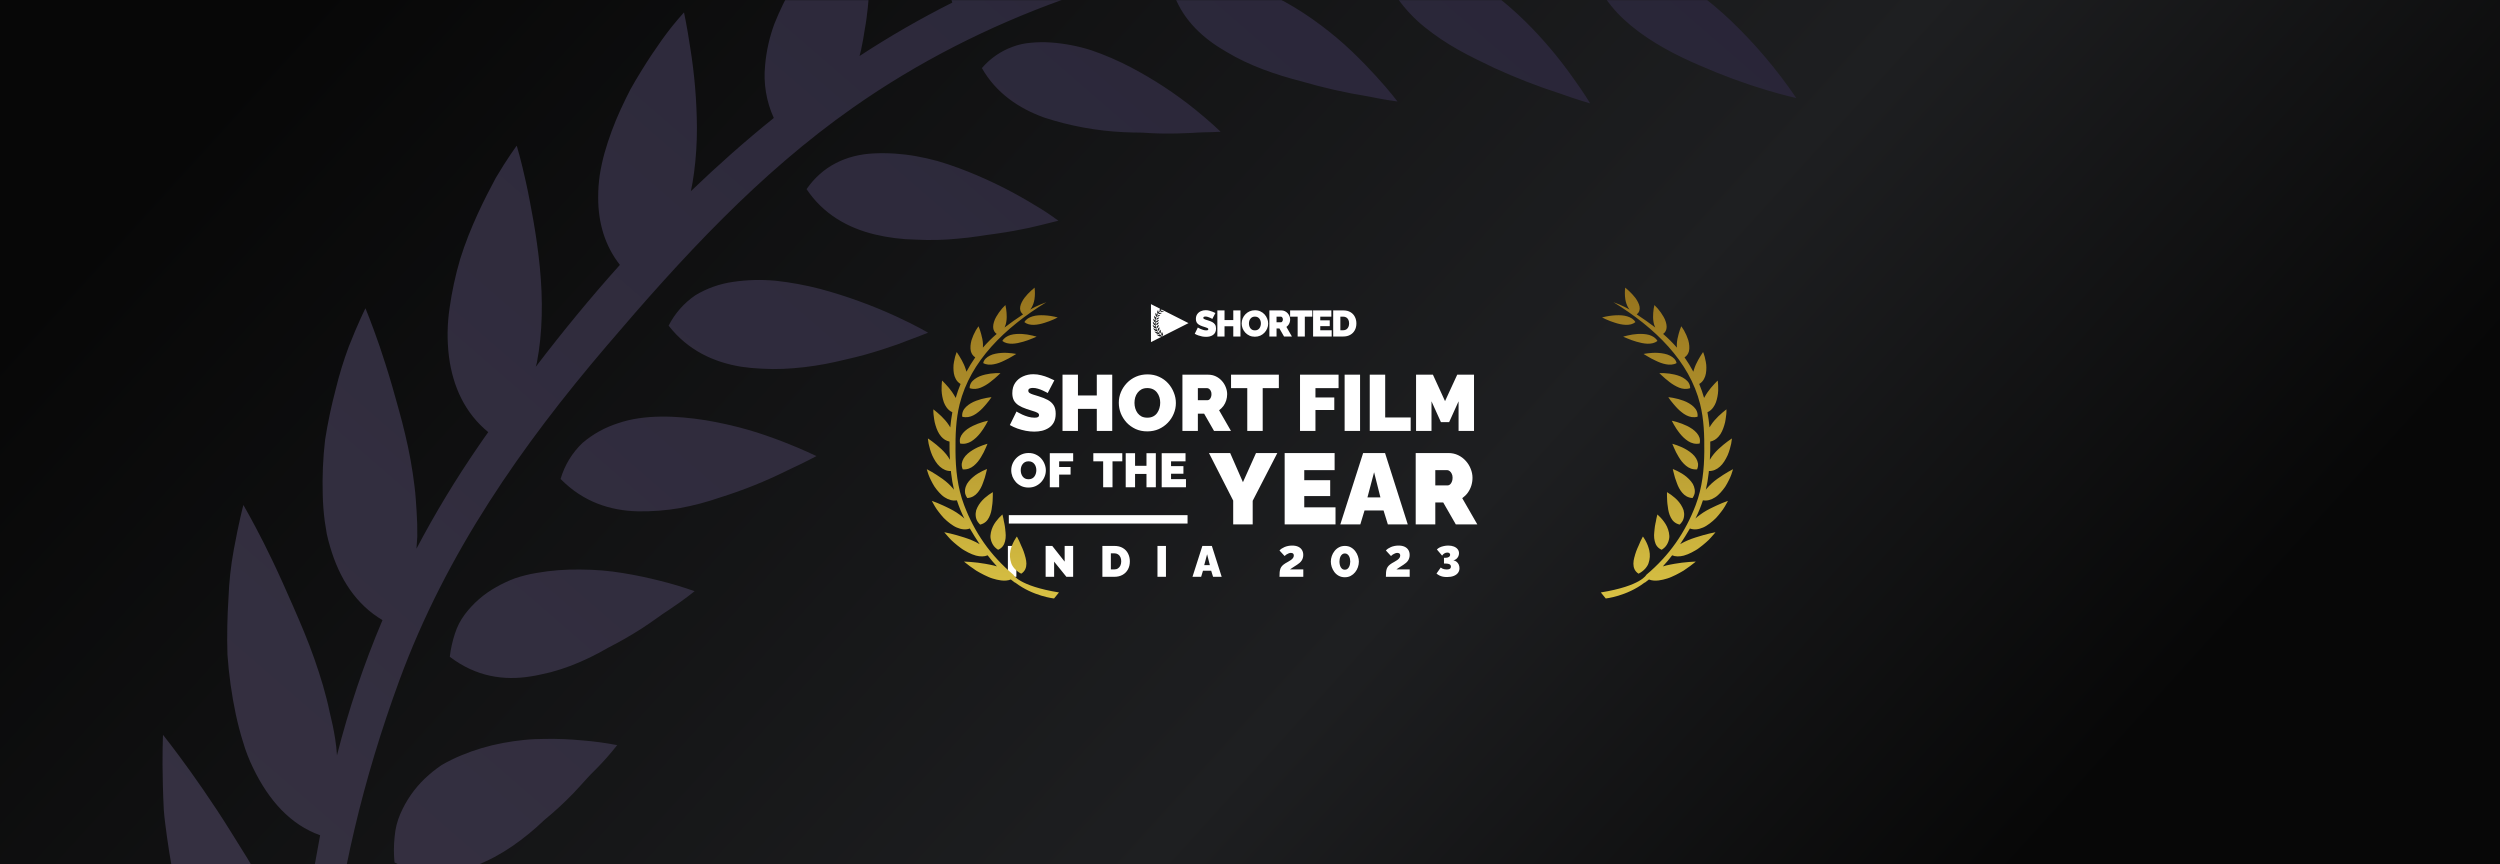
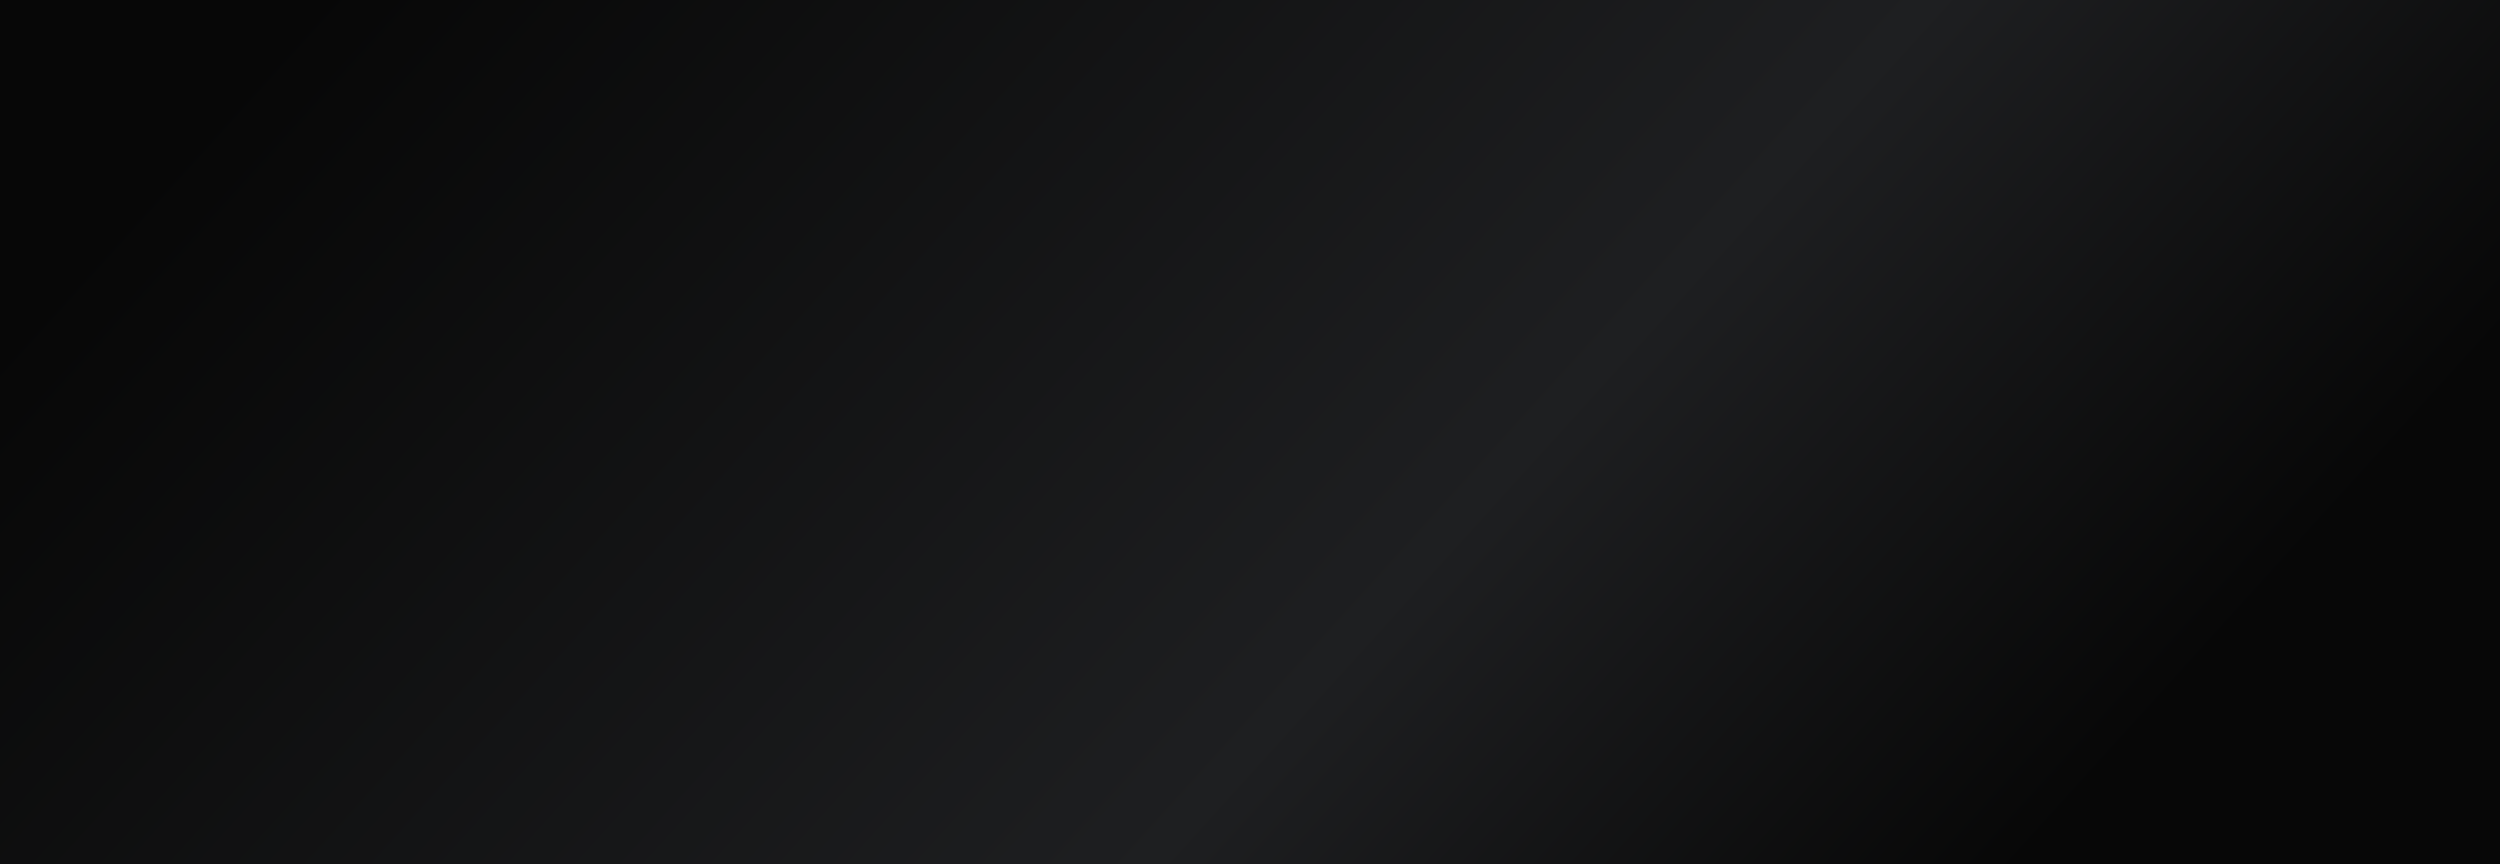
<svg xmlns="http://www.w3.org/2000/svg" width="1721" height="595" viewBox="0 0 1721 595" fill="none">
  <rect x="1721" width="595" height="1721" transform="rotate(90 1721 0)" fill="url(#paint0_linear_318_5389)" />
  <mask id="mask0_318_5389" style="mask-type:alpha" maskUnits="userSpaceOnUse" x="0" y="-1" width="1721" height="596">
-     <rect x="1721" width="595" height="1721" transform="rotate(90 1721 0)" fill="black" />
-   </mask>
+     </mask>
  <g mask="url(#mask0_318_5389)">
    <path fill-rule="evenodd" clip-rule="evenodd" d="M364.897 782.009C366.936 774.839 368.324 768.756 369.245 764.532C369.695 762.407 370.043 760.7 370.311 759.604C370.618 758.468 370.791 757.935 370.791 757.935C370.791 757.935 368.321 758.359 364.337 759.452C360.373 760.488 354.796 762.218 348.085 764.638C331.231 770.822 315.329 779.322 300.838 789.892C283.811 802.782 270.644 820.084 262.756 839.937C261.762 842.526 260.887 845.172 260.031 847.838C259.361 850.571 258.848 853.34 258.493 856.132C257.666 861.965 257.379 867.865 257.634 873.755C258.196 886.797 261.079 899.646 266.148 911.698C288.275 915.165 305.087 905.722 318.032 890.94C324.59 883.093 330.133 874.45 334.532 865.215C335.734 862.781 336.745 860.353 337.864 857.908C339.062 855.528 340.286 853.12 341.395 850.66C343.667 845.809 345.775 840.853 347.629 835.826C351.447 825.87 354.517 815.976 357.056 806.732C360.406 797.716 362.939 789.256 364.897 782.009ZM346.148 698.992L350.555 692.936C356.037 685.25 361.098 677.271 365.716 669.034C367.923 665.208 369.737 661.375 371.732 657.921C373.843 654.514 375.821 651.264 377.584 648.3C384.403 636.253 388.015 627.975 388.015 627.975C380.039 628.017 372.076 628.534 364.166 629.523C355.926 630.444 347.75 631.851 339.681 633.739C330.249 635.807 321.06 638.844 312.26 642.799C303.077 646.957 294.395 652.135 286.379 658.235C282.28 661.366 278.41 664.784 274.799 668.464C272.964 670.293 271.237 672.227 269.627 674.255C268.116 676.328 266.718 678.448 265.43 680.615C259.888 689.752 256.129 699.862 254.352 710.412C253.305 716.108 252.996 721.919 253.433 727.702C254.028 734.107 255.236 740.443 257.039 746.624C278.789 753.763 296.381 747.845 311.443 736.818C319.418 731.128 326.634 724.448 332.919 716.937C336.15 713.158 339.174 709.205 341.975 705.097C343.424 703.072 344.788 701.027 346.148 698.992ZM271.677 575.956C271.029 581.848 270.996 587.795 271.579 593.701C291.752 604.412 310.811 602.958 327.661 595.952C331.802 594.144 336.262 592.204 340.472 589.944C344.699 587.672 348.798 585.172 352.752 582.456C360.574 577.044 367.944 571.011 374.793 564.415C381.806 558.682 388.474 552.54 394.76 546.02C400.585 539.914 405.438 534.005 410.374 529.383C415.519 524.192 420.353 518.703 424.853 512.944C416.865 511.405 408.798 510.315 400.692 509.679C392.273 508.873 383.819 508.534 375.368 508.664C370.721 508.731 365.695 508.834 360.971 509.356C356.162 509.855 351.304 510.489 346.425 511.435C336.493 513.256 326.79 516.132 317.479 520.015C312.79 521.958 308.238 524.214 303.853 526.768C299.801 529.521 295.984 532.602 292.441 535.983C285.215 542.908 279.463 551.22 275.523 560.424C273.393 565.347 272.096 570.592 271.685 575.947L271.677 575.956ZM313.178 436.158C311.463 441.343 310.275 446.691 309.632 452.119C327.763 465.98 347.089 468.609 365.256 465.645C367.602 465.326 369.84 464.858 372.103 464.362C374.437 463.86 376.785 463.297 379.17 462.745C383.79 461.493 388.399 460.007 392.92 458.307C401.735 454.914 410.254 450.806 418.393 446.026C426.417 441.951 434.23 437.475 441.803 432.617C445.349 430.348 448.602 428.041 451.7 425.868C454.769 423.717 457.563 421.611 460.459 419.849C471.535 412.475 478.155 406.989 478.155 406.989C470.334 404.192 462.378 401.797 454.316 399.813C447.007 397.954 438.492 396.069 429.052 394.537C419.393 392.921 409.62 392.099 399.833 392.078C389.572 391.867 379.32 392.658 369.222 394.441C364.228 395.272 359.31 396.499 354.514 398.108C349.995 399.805 345.621 401.86 341.433 404.255C333.054 408.925 325.748 415.291 319.981 422.95C316.979 426.928 314.682 431.392 313.186 436.149L313.178 436.158ZM439.107 352C448.782 352.167 458.448 351.424 467.976 349.78C477.386 348.047 486.647 345.6 495.678 342.459C511.649 337.481 527.19 331.233 542.152 323.774C554.269 318.167 562.015 313.989 562.015 313.989C562.015 313.989 553.063 309.526 538.971 304.052C532.004 301.418 523.442 298.259 514.493 295.742C504.988 293.058 495.345 290.896 485.607 289.266C465.375 286.063 443.323 285.195 425.498 291.341C416.522 294.178 408.211 298.778 401.049 304.87C393.893 311.664 388.67 320.236 385.91 329.717C401.569 345.689 420.322 351.57 439.109 351.997L439.107 352ZM510.223 252.454C514.937 253.161 519.685 253.61 524.446 253.8C529.374 254.094 534.312 254.136 539.242 253.927C548.973 253.476 558.658 252.344 568.225 250.539C572.867 249.654 577.391 248.631 581.865 247.547C586.46 246.56 590.877 245.378 595.174 244.257C603.642 241.876 611.352 239.374 617.81 237.079C630.672 232.328 638.87 229.02 638.87 229.02C638.87 229.02 630.302 223.937 616.799 217.763C599.985 210.047 582.562 203.744 564.712 198.92C554.643 196.309 544.403 194.423 534.071 193.275C524.258 192.351 514.373 192.61 504.633 194.049C495.437 195.35 486.605 198.486 478.663 203.271C470.878 208.59 464.557 215.777 460.276 224.178C473.545 241.196 491.4 249.394 510.225 252.451L510.223 252.454ZM555.242 130.198C566.771 147.455 583.599 156.871 602.106 161.367C611.47 163.613 621.049 164.818 630.668 164.959C640.307 165.482 649.968 165.25 659.564 164.264C668.95 163.565 677.824 161.853 686.129 160.826C694.442 159.643 701.872 158.254 708.177 156.904C714.437 155.504 719.495 154.201 723.089 153.307C726.583 152.44 728.587 151.928 728.587 151.928C728.587 151.928 726.737 150.562 723.207 148.12C719.681 145.631 714.715 142.538 708.473 138.891C692.988 129.697 676.711 121.913 659.842 115.633C655.116 113.89 650.206 112.241 645.309 110.829C640.408 109.47 635.585 108.43 630.573 107.504C620.972 105.789 611.215 105.154 601.482 105.609C582.494 106.523 566.178 114.378 555.242 130.198ZM718.798 80.925C736.494 86.709 754.878 90.091 773.453 90.981C777.941 91.242 782.296 91.232 786.539 91.318C790.815 91.666 795.029 91.777 799.007 91.895C806.958 92.038 814.133 91.833 820.252 91.516C826.242 91.07 831.317 91.027 834.842 90.951C838.281 90.809 840.277 90.692 840.277 90.692C840.277 90.692 833.674 84.204 822.557 75.222C808.896 64.244 794.209 54.611 778.702 46.456C769.855 41.793 760.662 37.823 751.206 34.581C742.111 31.692 732.708 29.898 723.198 29.239C718.706 28.917 714.196 28.982 709.719 29.433C705.381 29.757 701.115 30.697 697.048 32.224C688.864 35.214 681.594 40.253 675.931 46.861C685.766 64.171 701.434 74.63 718.798 80.925ZM947.359 52.523C942.689 47.381 937.088 41.545 930.61 35.344C923.883 28.944 916.778 22.953 909.333 17.403C901.444 11.445 893.147 6.047 884.505 1.25C880.125 -1.134 875.689 -3.33 871.238 -5.27C866.925 -7.023 862.489 -8.456 857.968 -9.559C840.26 -13.912 821.961 -14.083 808.401 -3.03C815.106 14.539 828.623 26.751 844.262 35.689C860.365 45.389 878.573 51.54 895.719 55.943C910.828 60.37 926.196 63.846 941.732 66.349C954.091 68.911 962.02 69.848 962.02 69.848C962.02 69.848 956.631 62.654 947.359 52.523ZM1082.38 52.894C1072.63 39.111 1061.66 26.218 1049.63 14.366C1036.01 1.13 1019.77 -11.887 1002.79 -19.871C986.006 -27.097 968.104 -30.267 952.188 -24.064C953.855 -15.736 957.278 -7.851 962.23 -0.935C967.429 6.347 973.591 12.894 980.548 18.525C987.796 24.364 995.522 29.584 1003.64 34.128C1011.82 38.781 1020.09 42.618 1028.69 46.807C1043.48 53.581 1058.65 59.48 1074.13 64.472C1086.54 68.922 1094.68 71.177 1094.68 71.177C1094.68 71.177 1090.29 63.772 1082.38 52.894ZM1145.51 -18.42C1129.13 -25.654 1111.8 -29.018 1096.21 -23.299C1101.63 9.023 1137.54 31.341 1170.64 45.285C1185.49 51.808 1200.73 57.417 1216.26 62.081C1228.53 65.772 1236.57 67.487 1236.57 67.487C1223.43 48.136 1208.27 30.227 1191.35 14.062C1177.76 1.25 1161.82 -11.353 1145.51 -18.42ZM308.601 1111.49C308.601 1111.49 237.617 1035.19 214.9 926.884C213.951 925.945 213.335 924.723 213.144 923.405C211.283 915.471 209.669 907.566 208.199 899.582C194.249 895 180.954 885.214 168.663 871.664C159.095 860.865 150.522 849.227 143.049 836.891C141.135 833.744 139.123 830.39 137.25 827.056C135.501 823.673 133.81 820.331 132.161 816.86C128.864 809.961 125.684 802.914 122.702 795.844C116.758 781.639 111.51 767.315 107.089 753.786C103.235 740.299 100.184 727.626 97.754 716.695C95.26 705.767 93.512 696.721 92.421 690.301C91.79 687.117 91.319 684.567 91.105 682.913C90.912 681.194 90.823 680.301 90.823 680.301C90.823 680.301 93.035 682.421 97.077 686.305C101.119 690.097 106.885 695.7 113.806 702.729C131.097 720.079 147.512 738.28 162.988 757.263C171.38 767.917 180.914 779.334 189.062 790.974C192.392 795.77 195.571 800.579 198.657 805.387C197.904 781.405 198.362 757.394 199.769 733.542C182.697 728.007 167.641 714.848 155.103 696.76C147.592 685.197 141.255 672.917 136.187 660.103C133.375 653.368 130.851 646.438 128.541 639.415C127.287 635.847 126.163 632.315 125.09 628.734C124.094 625.183 123.354 621.706 122.555 618.18C119.324 603.967 116.873 589.81 115.004 576.51C114.117 569.822 113.174 563.372 112.753 557.391C112.43 551.38 112.267 545.759 112.114 540.569C111.54 519.72 112.217 505.878 112.217 505.878C112.217 505.878 119.947 515.505 130.966 530.874C136.481 538.579 142.788 547.687 149.393 557.698C156.093 567.819 162.6 578.593 169.961 590.326C177.032 601.922 183.881 614.041 189.837 626.213C192.825 632.361 195.63 638.465 198.084 644.585C199.322 647.687 200.397 650.682 201.661 653.811C202.894 656.959 204.033 660.002 205.162 663.146C205.459 664.051 205.73 664.933 206.025 665.839C209.84 634.841 214.828 604.476 220.377 574.986C200.109 567.796 185.09 551.162 174.291 528.782C171.466 523.037 169.147 517.061 167.358 510.919C165.38 504.683 163.732 498.258 162.3 491.649C159.458 478.161 157.55 464.498 156.59 450.756C156.152 437.292 156.5 424.067 157.282 411.738C157.689 400.626 158.897 389.562 160.899 378.632C164.305 359.837 167.538 347.626 167.538 347.626C167.538 347.626 173.456 357.741 181.629 373.859C185.614 381.814 190.208 391.317 194.823 401.641C197.154 406.801 199.493 412.246 202.001 417.837C204.537 423.599 207 429.419 209.458 435.346C214.367 447.265 218.655 459.428 222.307 471.784C224.055 477.929 225.701 484.065 226.91 490.09C228.471 496.298 229.755 502.406 230.703 508.468C231.337 512.33 231.723 516.159 231.972 519.966C240.046 488.18 250.521 457.063 263.306 426.88C245.105 416.122 233.631 398.334 227.242 376.381C226.4 373.57 225.621 370.61 224.974 367.633C224.452 364.741 224.009 361.833 223.566 358.871C222.773 352.799 222.306 346.691 222.168 340.573C221.789 327.908 222.339 315.237 223.812 302.662C225.649 290.945 228.092 279.335 231.131 267.876C233.527 257.998 236.503 248.271 240.044 238.747C246.385 222.514 251.573 212.205 251.573 212.205C251.573 212.205 255.841 222.431 261.352 238.418C263.989 246.319 267.089 255.754 270.026 265.958C272.845 276.073 276.278 287.644 278.976 299.269C281.788 310.934 283.913 322.751 285.34 334.659C286.116 340.572 286.395 346.192 286.79 352.143C287.207 357.979 287.354 363.8 287.258 369.5C287.071 372.272 286.877 375.005 286.686 377.736C299.542 353.324 313.83 329.698 329.478 306.981C331.673 303.84 333.809 300.604 336.107 297.473C320.079 284.368 311.759 266.196 309.058 245.482C307.687 234.346 307.836 223.082 309.502 212C311.108 200.559 313.556 189.256 316.828 178.184C323.626 156.429 333.489 137.077 341.207 122.616C349.386 108.774 355.724 100.282 355.724 100.282C355.724 100.282 358.739 110.233 362.094 125.594C363.816 133.312 365.448 142.22 367.255 152.235C368.971 162.229 370.571 173.1 371.635 184.14C373.796 206.34 373.593 228.916 369.562 249.75C369.359 250.696 369.097 251.601 368.818 252.519C387.228 228.396 406.489 204.9 426.733 182.351C416.265 168.973 411.786 153.12 411.796 136.175C411.761 130.984 412.112 125.799 412.843 120.663C413.654 115.516 414.754 110.419 416.139 105.398C419.05 95.163 422.741 85.169 427.178 75.503C429.449 70.651 431.731 65.838 434.068 61.364C436.522 57.034 438.974 52.848 441.448 48.889C446.303 40.903 451.185 33.759 455.461 27.716C460.207 21.02 465.353 14.617 470.871 8.542C470.871 8.542 472.952 18.037 475.143 32.8C478.113 51.066 479.657 69.528 479.761 88.02C479.797 98.37 479.131 108.708 477.768 118.962C477.204 123.266 476.496 127.508 475.594 131.617C493.928 114.001 512.921 97.118 532.684 81.221C527.528 69.886 525.459 57.404 526.687 45.042C527.532 35.254 529.682 25.629 533.081 16.423C540.475 -2.001 550.447 -19.273 562.7 -34.879C568.58 -42.105 574.342 -48.502 579.455 -53.855C584.567 -59.208 588.955 -63.603 592.055 -66.556C595.307 -69.449 597.317 -70.973 597.317 -70.973C597.317 -70.973 597.495 -68.658 597.822 -64.642C598.01 -60.592 598.499 -54.624 598.777 -47.509C599.619 -29.879 599.155 -12.218 597.388 5.331C596.864 10.186 596.264 15.152 595.355 19.9C594.627 24.879 593.767 29.825 592.697 34.662C592.399 35.983 592.03 37.267 591.713 38.559C612.278 25.107 633.591 12.827 655.55 1.779C651.595 -9.509 651.064 -21.698 654.023 -33.255C657.692 -51.302 668.979 -67.963 682.026 -82.978C685.317 -86.673 688.67 -90.322 692.147 -93.693C695.721 -97.004 699.397 -100.052 702.983 -102.898C710.156 -108.759 717.139 -113.88 723.309 -118.115C728.197 -121.619 733.342 -124.755 738.699 -127.496C742.718 -129.442 744.925 -130.656 744.925 -130.656C744.925 -130.656 744.187 -121.99 741.978 -109.1C739.482 -92.726 735.938 -76.533 731.368 -60.621C728.726 -51.734 725.527 -43.024 721.789 -34.542C720.399 -31.318 719.039 -28.162 717.469 -25.17C743.487 -35.2 770.099 -43.636 797.158 -50.43C793.233 -63.325 794.944 -76.068 800.676 -88.051C808.404 -102.617 822.704 -116.245 838.79 -127.095C854.001 -136.35 870.112 -144.048 886.88 -150.073C900.836 -154.497 910.567 -156.652 910.567 -156.652C910.567 -156.652 908.226 -148.984 903.691 -137.832C901.388 -132.226 898.525 -125.754 895.203 -118.886C891.804 -112.049 888.092 -104.22 883.746 -96.766C879.428 -89.196 874.545 -81.964 869.138 -75.13C866.516 -71.738 863.664 -68.531 860.602 -65.531C859.541 -64.429 858.452 -63.301 857.345 -62.252C889.291 -66.771 921.53 -69.014 953.816 -68.963C952.3 -74.971 952.143 -81.235 953.357 -87.298C955.024 -94.599 958.524 -101.348 963.527 -106.911C969.106 -113.166 975.6 -118.543 982.789 -122.86C990.51 -127.737 998.771 -131.708 1007.41 -134.694C1023.56 -140.293 1040.19 -144.397 1057.11 -146.954C1070.97 -148.643 1080.51 -149.081 1080.51 -149.081C1080.51 -149.081 1077.21 -142.525 1071.26 -133.012C1063.66 -121.082 1055.15 -109.757 1045.81 -99.139C1035.02 -87.026 1022.2 -75.93 1007.3 -68.996C1006.21 -68.495 1005.2 -68.008 1004.12 -67.571C1039.82 -65.543 1076.86 -61.758 1116.51 -56.684C1109.95 -89.668 1141.37 -106.23 1175.93 -114.347C1191.85 -117.489 1208.01 -119.279 1224.24 -119.698C1237.62 -120.188 1246.71 -119.764 1246.71 -119.764C1236.02 -103.711 1223.21 -89.183 1208.62 -76.576C1196.61 -66.35 1182.76 -58.504 1167.8 -53.456C1164.69 -52.456 1161.51 -51.712 1158.27 -51.231C1158.32 -51.178 1158.35 -51.201 1158.35 -51.201C1194.13 -46.239 1243.5 -26.753 1243.5 -26.753C1002.71 -66.445 765.909 -51.243 587.298 74.001C522.381 119.499 468.888 177.935 417.522 238.226C359.554 306.161 307.25 380.369 274.955 468.284C225.028 604.233 209.74 741.622 233.321 890.276C233.321 890.276 216.102 948.402 346.788 1104.83L308.601 1111.49Z" fill="url(#paint1_linear_318_5389)" />
    <g filter="url(#filter0_i_318_5389)">
      <path d="M721.236 268.933C721.236 268.933 720.927 268.752 720.309 268.388C719.692 268.025 718.874 267.625 717.857 267.189C716.84 266.717 715.731 266.299 714.533 265.936C713.334 265.573 712.153 265.391 710.99 265.391C710.082 265.391 709.337 265.536 708.756 265.827C708.174 266.118 707.884 266.608 707.884 267.298C707.884 267.952 708.174 268.479 708.756 268.879C709.337 269.279 710.155 269.642 711.208 269.969C712.298 270.296 713.588 270.695 715.078 271.168C717.475 271.894 719.546 272.73 721.29 273.675C723.034 274.619 724.378 275.836 725.323 277.326C726.268 278.779 726.74 280.723 726.74 283.157C726.74 285.483 726.322 287.445 725.487 289.043C724.651 290.605 723.525 291.859 722.108 292.803C720.691 293.748 719.11 294.438 717.366 294.874C715.622 295.274 713.842 295.474 712.026 295.474C710.173 295.474 708.229 295.292 706.194 294.929C704.196 294.529 702.252 294.002 700.363 293.348C698.474 292.658 696.748 291.859 695.186 290.951L699.764 281.631C699.764 281.631 700.127 281.849 700.854 282.285C701.58 282.721 702.543 283.212 703.742 283.757C704.941 284.302 706.267 284.792 707.72 285.228C709.21 285.664 710.7 285.882 712.189 285.882C713.352 285.882 714.151 285.737 714.587 285.446C715.059 285.119 715.296 284.701 715.296 284.193C715.296 283.43 714.896 282.849 714.097 282.449C713.297 282.013 712.244 281.613 710.936 281.25C709.664 280.85 708.247 280.396 706.685 279.887C704.432 279.125 702.579 278.271 701.126 277.326C699.673 276.345 698.601 275.201 697.911 273.893C697.22 272.548 696.875 270.932 696.875 269.042C696.875 266.172 697.547 263.774 698.892 261.849C700.236 259.923 701.998 258.47 704.178 257.489C706.394 256.472 708.774 255.963 711.317 255.963C713.206 255.963 715.023 256.199 716.767 256.671C718.547 257.107 720.2 257.652 721.726 258.306C723.289 258.96 724.651 259.578 725.814 260.159L721.236 268.933ZM765.662 256.29V294.983H755.035V279.833H742.064V294.983H731.437V256.29H742.064V270.568H755.035V256.29H765.662ZM789.75 295.31C786.807 295.31 784.137 294.765 781.739 293.675C779.341 292.549 777.27 291.06 775.526 289.207C773.818 287.317 772.492 285.21 771.548 282.885C770.639 280.523 770.185 278.089 770.185 275.582C770.185 273.003 770.676 270.55 771.657 268.225C772.638 265.9 774 263.829 775.744 262.012C777.524 260.159 779.613 258.706 782.011 257.652C784.445 256.599 787.098 256.072 789.968 256.072C792.911 256.072 795.581 256.635 797.979 257.761C800.377 258.851 802.43 260.341 804.137 262.23C805.845 264.119 807.153 266.245 808.061 268.606C809.006 270.932 809.478 273.33 809.478 275.8C809.478 278.343 808.988 280.778 808.007 283.103C807.062 285.428 805.7 287.517 803.919 289.37C802.175 291.187 800.104 292.64 797.707 293.73C795.309 294.784 792.656 295.31 789.75 295.31ZM780.976 275.691C780.976 276.999 781.157 278.271 781.521 279.506C781.884 280.705 782.429 281.795 783.156 282.776C783.882 283.72 784.791 284.483 785.881 285.065C787.007 285.61 788.333 285.882 789.859 285.882C791.385 285.882 792.711 285.592 793.837 285.01C794.964 284.429 795.872 283.648 796.562 282.667C797.289 281.65 797.816 280.541 798.143 279.342C798.506 278.107 798.688 276.854 798.688 275.582C798.688 274.274 798.506 273.021 798.143 271.822C797.779 270.623 797.234 269.551 796.508 268.606C795.781 267.625 794.855 266.862 793.728 266.317C792.602 265.773 791.294 265.5 789.804 265.5C788.278 265.5 786.952 265.791 785.826 266.372C784.736 266.953 783.828 267.734 783.101 268.715C782.374 269.66 781.83 270.75 781.466 271.985C781.139 273.184 780.976 274.42 780.976 275.691ZM813.982 294.983V256.29H831.749C833.638 256.29 835.382 256.671 836.98 257.434C838.579 258.197 839.96 259.233 841.122 260.541C842.285 261.812 843.175 263.247 843.793 264.846C844.447 266.445 844.774 268.061 844.774 269.696C844.774 271.186 844.556 272.621 844.12 274.002C843.684 275.382 843.048 276.654 842.212 277.817C841.377 278.943 840.377 279.924 839.215 280.759L847.39 294.983H835.727L828.915 283.103H824.609V294.983H813.982ZM824.609 273.838H831.313C831.749 273.838 832.166 273.675 832.566 273.348C832.966 273.021 833.293 272.548 833.547 271.931C833.838 271.313 833.983 270.568 833.983 269.696C833.983 268.788 833.82 268.043 833.493 267.462C833.202 266.844 832.82 266.372 832.348 266.045C831.912 265.718 831.476 265.555 831.04 265.555H824.609V273.838ZM880.363 265.555H869.245V294.983H858.618V265.555H847.446V256.29H880.363V265.555ZM894.931 294.983V256.29H921.471V265.555H905.558V271.985H918.528V280.596H905.558V294.983H894.931ZM925.639 294.983V256.29H936.266V294.983H925.639ZM942.936 294.983V256.29H953.563V285.719H971.111V294.983H942.936ZM1004.08 294.983V274.601L997.595 288.934H991.927L985.442 274.601V294.983H974.815V256.29H986.423L994.761 274.492L1003.15 256.29H1014.71V294.983H1004.08Z" fill="white" />
-       <path d="M846.853 310.223L855.641 330.29L864.636 310.223H879.306L862.353 343.091V359.353H848.928V342.953L832.252 310.223H846.853ZM919.372 347.589V359.353H884.359V310.223H918.75V321.986H897.852V328.906H915.705V339.839H897.852V347.589H919.372ZM938.379 310.223H953.464L969.103 359.353H955.402L952.426 349.734H939.348L936.442 359.353H922.672L938.379 310.223ZM950.281 340.739L945.922 323.439L941.355 340.739H950.281ZM974.569 359.353V310.223H997.127C999.526 310.223 1001.74 310.707 1003.77 311.676C1005.8 312.645 1007.55 313.959 1009.03 315.62C1010.51 317.235 1011.64 319.057 1012.42 321.087C1013.25 323.116 1013.67 325.169 1013.67 327.245C1013.67 329.137 1013.39 330.959 1012.84 332.712C1012.28 334.465 1011.47 336.079 1010.41 337.556C1009.35 338.986 1008.08 340.231 1006.61 341.292L1016.99 359.353H1002.18L993.529 344.268H988.062V359.353H974.569ZM988.062 332.504H996.574C997.127 332.504 997.658 332.297 998.165 331.881C998.673 331.466 999.088 330.866 999.411 330.082C999.78 329.298 999.964 328.352 999.964 327.245C999.964 326.092 999.757 325.146 999.342 324.408C998.973 323.624 998.488 323.024 997.888 322.609C997.335 322.194 996.781 321.986 996.228 321.986H988.062V332.504Z" fill="white" />
      <path d="M693.828 395.429V374.158H699.67V395.429H693.828ZM725.657 384.973V395.429H719.814V374.158H724.368L732.907 384.973V374.158H738.749V395.429H734.105L725.657 384.973ZM758.879 395.429V374.158H767.058C769.415 374.158 771.383 374.637 772.961 375.596C774.558 376.535 775.757 377.813 776.556 379.431C777.375 381.029 777.784 382.806 777.784 384.764C777.784 386.921 777.335 388.798 776.436 390.396C775.557 391.994 774.309 393.232 772.691 394.111C771.093 394.99 769.216 395.429 767.058 395.429H758.879ZM771.852 384.764C771.852 383.665 771.662 382.706 771.283 381.888C770.903 381.049 770.354 380.4 769.635 379.94C768.916 379.481 768.057 379.251 767.058 379.251H764.722V390.336H767.058C768.077 390.336 768.936 390.097 769.635 389.617C770.354 389.138 770.903 388.479 771.283 387.64C771.662 386.781 771.852 385.822 771.852 384.764ZM796.803 395.429V374.158H802.646V395.429H796.803ZM827.704 374.158H834.235L841.006 395.429H835.074L833.785 391.265H828.123L826.865 395.429H820.903L827.704 374.158ZM832.857 387.37L830.969 379.88L828.992 387.37H832.857ZM880.803 395.429C880.803 394.171 880.842 393.083 880.922 392.164C881.022 391.245 881.202 390.436 881.462 389.737C881.741 389.018 882.151 388.379 882.69 387.82C883.249 387.24 883.978 386.671 884.877 386.112C885.476 385.752 886.105 385.393 886.765 385.033C887.444 384.654 888.073 384.264 888.652 383.865C889.251 383.445 889.731 382.986 890.09 382.487C890.47 381.987 890.659 381.418 890.659 380.779C890.659 380.32 890.569 379.96 890.39 379.7C890.21 379.441 889.97 379.251 889.671 379.131C889.371 379.011 889.052 378.951 888.712 378.951C888.193 378.951 887.663 379.061 887.124 379.281C886.605 379.481 886.095 379.74 885.596 380.06C885.117 380.38 884.687 380.729 884.308 381.109L880.803 377.304C881.202 376.844 881.691 376.415 882.271 376.015C882.87 375.616 883.539 375.256 884.278 374.937C885.037 374.617 885.856 374.368 886.735 374.188C887.613 374.008 888.542 373.918 889.521 373.918C891.139 373.918 892.517 374.178 893.655 374.697C894.794 375.216 895.663 375.965 896.262 376.944C896.861 377.903 897.161 379.051 897.161 380.39C897.161 381.149 897.061 381.848 896.861 382.487C896.681 383.126 896.402 383.725 896.022 384.284C895.663 384.824 895.223 385.323 894.704 385.782C894.185 386.242 893.595 386.681 892.936 387.101C892.177 387.58 891.538 387.989 891.019 388.329C890.52 388.648 890.09 388.928 889.731 389.168C889.371 389.388 889.062 389.597 888.802 389.797C888.542 389.977 888.283 390.156 888.023 390.336H897.191V395.429H880.803ZM925.798 395.729C924.22 395.729 922.822 395.399 921.604 394.74C920.405 394.081 919.397 393.212 918.578 392.134C917.779 391.055 917.17 389.887 916.75 388.629C916.351 387.37 916.151 386.142 916.151 384.943C916.151 383.665 916.371 382.387 916.81 381.109C917.25 379.83 917.889 378.672 918.728 377.633C919.567 376.575 920.575 375.736 921.754 375.117C922.952 374.477 924.3 374.158 925.798 374.158C927.396 374.158 928.794 374.497 929.993 375.176C931.191 375.856 932.19 376.734 932.989 377.813C933.808 378.892 934.417 380.06 934.816 381.318C935.236 382.577 935.445 383.785 935.445 384.943C935.445 386.242 935.226 387.53 934.786 388.808C934.347 390.087 933.708 391.245 932.869 392.284C932.03 393.322 931.011 394.161 929.813 394.8C928.634 395.419 927.296 395.729 925.798 395.729ZM922.083 384.943C922.083 385.603 922.153 386.262 922.293 386.921C922.433 387.58 922.642 388.189 922.922 388.748C923.222 389.288 923.611 389.727 924.091 390.067C924.57 390.386 925.139 390.546 925.798 390.546C926.497 390.546 927.077 390.366 927.536 390.007C928.015 389.647 928.395 389.188 928.674 388.629C928.974 388.069 929.184 387.47 929.304 386.831C929.443 386.172 929.513 385.543 929.513 384.943C929.513 384.284 929.443 383.625 929.304 382.966C929.164 382.307 928.944 381.708 928.644 381.168C928.345 380.609 927.955 380.17 927.476 379.85C927.017 379.511 926.457 379.341 925.798 379.341C925.119 379.341 924.54 379.521 924.061 379.88C923.581 380.24 923.192 380.699 922.892 381.258C922.612 381.818 922.403 382.427 922.263 383.086C922.143 383.725 922.083 384.344 922.083 384.943ZM954.047 395.429C954.047 394.171 954.086 393.083 954.166 392.164C954.266 391.245 954.446 390.436 954.706 389.737C954.985 389.018 955.395 388.379 955.934 387.82C956.493 387.24 957.222 386.671 958.121 386.112C958.72 385.752 959.349 385.393 960.009 385.033C960.688 384.654 961.317 384.264 961.896 383.865C962.495 383.445 962.975 382.986 963.334 382.487C963.714 381.987 963.903 381.418 963.903 380.779C963.903 380.32 963.814 379.96 963.634 379.7C963.454 379.441 963.214 379.251 962.915 379.131C962.615 379.011 962.296 378.951 961.956 378.951C961.437 378.951 960.907 379.061 960.368 379.281C959.849 379.481 959.339 379.74 958.84 380.06C958.361 380.38 957.931 380.729 957.552 381.109L954.047 377.304C954.446 376.844 954.935 376.415 955.515 376.015C956.114 375.616 956.783 375.256 957.522 374.937C958.281 374.617 959.1 374.368 959.979 374.188C960.857 374.008 961.786 373.918 962.765 373.918C964.383 373.918 965.761 374.178 966.899 374.697C968.038 375.216 968.907 375.965 969.506 376.944C970.105 377.903 970.405 379.051 970.405 380.39C970.405 381.149 970.305 381.848 970.105 382.487C969.925 383.126 969.646 383.725 969.266 384.284C968.907 384.824 968.467 385.323 967.948 385.782C967.429 386.242 966.839 386.681 966.18 387.101C965.421 387.58 964.782 387.989 964.263 388.329C963.764 388.648 963.334 388.928 962.975 389.168C962.615 389.388 962.306 389.597 962.046 389.797C961.786 389.977 961.527 390.156 961.267 390.336H970.435V395.429H954.047ZM996.166 395.579C995.147 395.579 994.199 395.499 993.32 395.34C992.461 395.16 991.662 394.89 990.923 394.531C990.204 394.171 989.525 393.722 988.886 393.182L991.792 389.048C992.171 389.348 992.571 389.597 992.99 389.797C993.41 389.977 993.849 390.117 994.309 390.216C994.788 390.316 995.307 390.366 995.866 390.366C996.546 390.366 997.095 390.296 997.514 390.156C997.954 390.017 998.273 389.807 998.473 389.527C998.693 389.228 998.803 388.858 998.803 388.419C998.803 387.919 998.673 387.52 998.413 387.22C998.153 386.901 997.734 386.671 997.155 386.531C996.596 386.372 995.866 386.292 994.968 386.292H994.039V382.337H995.088C996.046 382.337 996.815 382.147 997.394 381.768C997.974 381.388 998.263 380.889 998.263 380.27C998.263 379.95 998.183 379.68 998.024 379.461C997.884 379.221 997.664 379.041 997.364 378.921C997.085 378.802 996.735 378.742 996.316 378.742C995.637 378.742 994.988 378.921 994.368 379.281C993.749 379.621 993.21 380.14 992.751 380.839L989.155 376.615C989.635 376.075 990.274 375.606 991.073 375.206C991.892 374.807 992.811 374.497 993.829 374.278C994.848 374.038 995.896 373.918 996.975 373.918C998.453 373.918 999.741 374.138 1000.84 374.577C1001.96 375.017 1002.83 375.636 1003.45 376.435C1004.07 377.214 1004.38 378.133 1004.38 379.191C1004.38 379.99 1004.21 380.739 1003.87 381.438C1003.53 382.117 1003.07 382.696 1002.49 383.176C1001.91 383.635 1001.25 383.935 1000.51 384.075C1001.33 384.214 1002.05 384.534 1002.67 385.033C1003.31 385.533 1003.81 386.172 1004.17 386.951C1004.52 387.71 1004.7 388.549 1004.7 389.467C1004.7 390.726 1004.36 391.814 1003.66 392.733C1002.98 393.632 1002 394.331 1000.72 394.83C999.442 395.33 997.924 395.579 996.166 395.579Z" fill="white" />
-       <path d="M707.997 333.982C706.213 333.982 704.595 333.652 703.141 332.991C701.688 332.309 700.433 331.406 699.376 330.283C698.341 329.138 697.538 327.861 696.965 326.452C696.415 325.02 696.139 323.545 696.139 322.026C696.139 320.462 696.437 318.976 697.031 317.567C697.626 316.158 698.451 314.903 699.508 313.802C700.587 312.679 701.853 311.798 703.307 311.159C704.782 310.521 706.389 310.201 708.129 310.201C709.912 310.201 711.531 310.543 712.984 311.225C714.437 311.886 715.682 312.789 716.716 313.934C717.751 315.079 718.544 316.367 719.095 317.798C719.667 319.207 719.953 320.661 719.953 322.158C719.953 323.699 719.656 325.175 719.061 326.584C718.489 327.993 717.663 329.259 716.584 330.382C715.527 331.483 714.272 332.364 712.819 333.025C711.366 333.663 709.758 333.982 707.997 333.982ZM702.679 322.092C702.679 322.885 702.789 323.655 703.009 324.404C703.23 325.131 703.56 325.791 704 326.386C704.441 326.958 704.991 327.421 705.652 327.773C706.334 328.103 707.138 328.268 708.063 328.268C708.988 328.268 709.791 328.092 710.474 327.74C711.157 327.388 711.707 326.914 712.125 326.32C712.566 325.703 712.885 325.031 713.083 324.305C713.303 323.556 713.414 322.797 713.414 322.026C713.414 321.233 713.303 320.473 713.083 319.747C712.863 319.02 712.533 318.371 712.092 317.798C711.652 317.204 711.09 316.741 710.408 316.411C709.725 316.081 708.933 315.915 708.03 315.915C707.105 315.915 706.301 316.092 705.619 316.444C704.958 316.796 704.408 317.27 703.967 317.864C703.527 318.437 703.197 319.097 702.976 319.846C702.778 320.573 702.679 321.321 702.679 322.092ZM722.683 333.784V310.334H738.768V315.948H729.124V319.846H736.985V325.065H729.124V333.784H722.683ZM772.59 315.948H765.852V333.784H759.412V315.948H752.641V310.334H772.59V315.948ZM795.678 310.334V333.784H789.238V324.602H781.377V333.784H774.936V310.334H781.377V318.987H789.238V310.334H795.678ZM816.421 328.169V333.784H799.708V310.334H816.123V315.948H806.148V319.251H814.67V324.47H806.148V328.169H816.421Z" fill="white" />
      <rect x="694.477" y="352.979" width="123.033" height="5.78" fill="white" />
      <path fill-rule="evenodd" clip-rule="evenodd" d="M800.036 229.962L818.169 220.789L799.92 211.559C797.922 213.155 796.399 215.083 795.823 217.379C795.545 218.487 795.513 219.628 795.522 220.769C795.531 222.056 795.661 223.357 796.138 224.62C796.876 226.572 798.005 228.213 799.664 229.61C799.664 229.61 799.73 229.757 800.036 229.962ZM799.709 230.127C799.631 230.069 799.554 230.009 799.478 229.948C799.282 230.03 799.045 230.048 798.784 230.017C798.578 229.989 798.375 229.943 798.177 229.879C798.126 229.863 798.073 229.846 798.021 229.827C797.97 229.807 797.92 229.786 797.87 229.764C797.769 229.72 797.667 229.673 797.568 229.624C797.37 229.525 797.177 229.419 797.002 229.313C796.833 229.203 796.68 229.093 796.55 228.997C796.42 228.902 796.316 228.82 796.243 228.76C796.207 228.731 796.177 228.708 796.159 228.692C796.141 228.675 796.132 228.666 796.132 228.666L796.256 228.672C796.336 228.676 796.452 228.682 796.594 228.694C796.945 228.72 797.296 228.763 797.643 228.824C797.692 228.833 797.742 228.842 797.793 228.852C797.942 228.879 798.097 228.908 798.245 228.945C798.327 228.966 798.407 228.989 798.486 229.012C798.251 228.758 798.03 228.492 797.82 228.219C797.582 228.319 797.294 228.318 796.987 228.239C796.796 228.184 796.611 228.11 796.435 228.018C796.341 227.971 796.248 227.92 796.157 227.865C796.11 227.838 796.064 227.81 796.019 227.781C795.982 227.757 795.947 227.731 795.912 227.705C795.906 227.7 795.899 227.695 795.892 227.69C795.722 227.566 795.562 227.434 795.417 227.307C795.405 227.297 795.393 227.287 795.382 227.276C795.321 227.223 795.263 227.172 795.212 227.12C795.153 227.059 795.099 227.001 795.05 226.947L795.046 226.943C794.843 226.721 794.72 226.564 794.72 226.564C794.72 226.564 794.895 226.596 795.16 226.66C795.293 226.691 795.447 226.731 795.614 226.778C795.731 226.811 795.851 226.848 795.977 226.887C796.032 226.904 796.088 226.922 796.145 226.939C796.332 226.999 796.521 227.067 796.7 227.143C796.791 227.182 796.879 227.222 796.963 227.265C796.983 227.276 797.003 227.286 797.022 227.297C797.044 227.309 797.066 227.32 797.089 227.332C797.132 227.355 797.173 227.377 797.215 227.401L797.25 227.422C796.999 227.048 796.767 226.671 796.55 226.297C796.261 226.41 795.941 226.37 795.612 226.228C795.527 226.192 795.446 226.149 795.368 226.099C795.288 226.05 795.209 225.995 795.132 225.937C794.973 225.817 794.824 225.686 794.684 225.545C794.552 225.402 794.431 225.255 794.324 225.113C794.223 224.989 794.132 224.857 794.051 224.719C793.911 224.482 793.831 224.318 793.831 224.318C793.831 224.318 793.991 224.373 794.232 224.471C794.35 224.52 794.49 224.58 794.637 224.649C794.676 224.668 794.716 224.687 794.757 224.706C794.794 224.723 794.83 224.741 794.868 224.758C794.95 224.797 795.032 224.837 795.114 224.879C795.28 224.962 795.442 225.054 795.598 225.154C795.675 225.205 795.751 225.256 795.821 225.31C795.896 225.363 795.968 225.418 796.035 225.475C796.079 225.511 796.119 225.549 796.157 225.588C795.946 225.166 795.766 224.728 795.621 224.279C795.321 224.333 795.029 224.247 794.752 224.068C794.716 224.046 794.68 224.021 794.645 223.995C794.612 223.968 794.58 223.94 794.547 223.912C794.481 223.854 794.418 223.792 794.359 223.726C794.236 223.592 794.122 223.449 794.02 223.298C793.929 223.153 793.846 223.003 793.772 222.85C793.704 222.719 793.645 222.585 793.594 222.448C793.51 222.212 793.469 222.05 793.469 222.05C793.469 222.05 793.612 222.122 793.823 222.244C793.926 222.305 794.049 222.379 794.177 222.462C794.204 222.48 794.231 222.498 794.26 222.517C794.365 222.586 794.479 222.661 794.589 222.741C794.729 222.841 794.864 222.95 794.992 223.066C795.045 223.114 795.093 223.162 795.142 223.213C795.152 223.223 795.162 223.233 795.172 223.243C795.232 223.303 795.288 223.365 795.341 223.428L795.412 223.523C795.322 223.135 795.255 222.743 795.211 222.348C795.209 222.329 795.207 222.31 795.205 222.291C795.201 222.255 795.197 222.219 795.194 222.182C794.896 222.191 794.634 222.071 794.409 221.871C794.289 221.762 794.185 221.638 794.098 221.502C794.008 221.362 793.928 221.216 793.859 221.064C793.728 220.763 793.653 220.459 793.601 220.229C793.559 220.001 793.548 219.849 793.548 219.849C793.548 219.849 793.675 219.929 793.856 220.065C793.948 220.132 794.05 220.214 794.164 220.306C794.277 220.399 794.397 220.502 794.512 220.612C794.745 220.834 794.956 221.082 795.108 221.347C795.115 221.359 795.121 221.371 795.126 221.384C795.099 220.948 795.088 220.51 795.096 220.073C794.856 220.026 794.657 219.896 794.498 219.711C794.448 219.655 794.403 219.595 794.363 219.532C794.323 219.469 794.287 219.403 794.255 219.335C794.19 219.196 794.136 219.052 794.093 218.905C794.072 218.831 794.052 218.757 794.035 218.686C794.021 218.616 794.008 218.547 793.998 218.481C793.975 218.348 793.961 218.224 793.951 218.118C793.939 218 793.935 217.882 793.938 217.764C793.938 217.764 794.05 217.847 794.213 217.988C794.417 218.159 794.608 218.345 794.784 218.546C794.882 218.658 794.972 218.777 795.054 218.902C795.088 218.954 795.121 219.007 795.15 219.06C795.183 218.695 795.231 218.332 795.296 217.972C795.133 217.898 794.993 217.781 794.89 217.635C794.807 217.52 794.739 217.395 794.69 217.263C794.596 216.992 794.542 216.71 794.528 216.425C794.524 216.29 794.527 216.166 794.532 216.06C794.537 215.953 794.544 215.864 794.55 215.803C794.558 215.74 794.565 215.705 794.565 215.705L794.63 215.769C794.646 215.785 794.665 215.805 794.686 215.826C794.72 215.86 794.759 215.901 794.802 215.947C794.978 216.131 795.139 216.328 795.285 216.536C795.326 216.593 795.366 216.653 795.401 216.713C795.44 216.775 795.477 216.837 795.511 216.899C795.516 216.91 795.522 216.92 795.527 216.93C795.53 216.937 795.533 216.944 795.537 216.951C795.634 216.611 795.75 216.276 795.885 215.948C795.736 215.863 795.615 215.735 795.539 215.581C795.408 215.35 795.374 215.062 795.375 214.775C795.376 214.704 795.378 214.633 795.384 214.563C795.392 214.493 795.403 214.425 795.415 214.361C795.438 214.229 795.466 214.107 795.493 214.003C795.513 213.919 795.54 213.836 795.572 213.756C795.598 213.697 795.61 213.663 795.61 213.663C795.61 213.663 795.684 213.764 795.781 213.925C795.909 214.127 796.023 214.337 796.123 214.554C796.178 214.675 796.225 214.8 796.264 214.928C796.28 214.976 796.295 215.023 796.306 215.071C796.495 214.716 796.705 214.373 796.936 214.044C796.771 213.941 796.67 213.786 796.619 213.601C796.566 213.37 796.593 213.086 796.666 212.816C796.745 212.572 796.848 212.336 796.973 212.112C797.084 211.933 797.169 211.817 797.169 211.817C797.169 211.817 797.216 211.923 797.272 212.087C797.3 212.17 797.33 212.268 797.358 212.374C797.363 212.393 797.368 212.412 797.373 212.432C797.397 212.523 797.423 212.622 797.442 212.723C797.466 212.846 797.481 212.971 797.487 213.096C797.49 213.158 797.489 213.22 797.484 213.281C797.483 213.303 797.482 213.326 797.48 213.348C797.785 212.997 798.115 212.669 798.467 212.365C798.394 212.314 798.333 212.247 798.289 212.169C798.239 212.074 798.213 211.968 798.215 211.86C798.217 211.739 798.237 211.619 798.275 211.504C798.313 211.379 798.365 211.257 798.431 211.143C798.482 211.056 798.535 210.97 798.592 210.887L792.326 207.717V233.862L799.709 230.127ZM799.184 211.187C799.18 211.415 799.144 211.65 799.049 211.86C799.048 211.864 799.046 211.867 799.045 211.871C799.039 211.883 799.034 211.894 799.028 211.906C799.234 211.747 799.448 211.59 799.671 211.432L799.184 211.187ZM799.958 226.958C799.988 227.013 800.031 227.092 800.076 227.189C800.123 227.287 800.175 227.403 800.224 227.533C800.283 227.657 800.343 227.794 800.395 227.939C800.422 228.011 800.446 228.085 800.467 228.159C800.477 228.193 800.486 228.228 800.495 228.262L800.497 228.271C800.501 228.284 800.505 228.297 800.509 228.31C800.516 228.334 800.523 228.358 800.53 228.382C800.569 228.524 800.59 228.671 800.592 228.818C800.591 229.101 800.497 229.363 800.223 229.534C800.054 229.45 799.902 229.337 799.773 229.2C799.714 229.139 799.662 229.072 799.616 229C799.593 228.967 799.573 228.932 799.554 228.896C799.539 228.858 799.523 228.821 799.51 228.784C799.408 228.493 799.389 228.18 799.452 227.879C799.511 227.628 799.604 227.385 799.729 227.159C799.779 227.069 799.824 226.998 799.857 226.949C799.89 226.899 799.913 226.872 799.913 226.872C799.913 226.872 799.916 226.879 799.924 226.894C799.929 226.905 799.938 226.921 799.949 226.94C799.952 226.946 799.955 226.952 799.958 226.958ZM799.08 226.354L799.089 226.462L799.089 226.465C799.094 226.499 799.098 226.533 799.101 226.568C799.109 226.639 799.114 226.71 799.114 226.782C799.116 226.923 799.101 227.064 799.068 227.201C799.008 227.463 798.872 227.694 798.567 227.821C798.49 227.771 798.417 227.713 798.35 227.649C798.291 227.59 798.239 227.524 798.197 227.452C798.117 227.32 798.062 227.175 798.037 227.023C798.03 226.987 798.025 226.951 798.022 226.914C798.021 226.877 798.021 226.839 798.024 226.802C798.029 226.728 798.039 226.654 798.054 226.581C798.083 226.439 798.129 226.301 798.19 226.169C798.249 226.043 798.32 225.923 798.403 225.812C798.473 225.715 798.549 225.623 798.63 225.535C798.707 225.45 798.789 225.369 798.875 225.293C798.875 225.293 798.914 225.418 798.953 225.613C798.962 225.662 798.971 225.716 798.98 225.773C798.986 225.801 798.992 225.829 798.999 225.858C799.006 225.888 799.013 225.919 799.02 225.951C799.047 226.084 799.067 226.219 799.08 226.354ZM797.284 226.018C797.222 225.959 797.166 225.894 797.118 225.824V225.824C797.072 225.761 797.036 225.692 797.013 225.618C796.969 225.481 796.954 225.336 796.967 225.192C796.974 225.122 796.986 225.053 797.005 224.984C797.028 224.915 797.056 224.848 797.089 224.782C797.154 224.652 797.233 224.529 797.324 224.416C797.368 224.36 797.415 224.307 797.462 224.256C797.509 224.206 797.563 224.157 797.613 224.113C797.704 224.032 797.799 223.956 797.898 223.885C797.992 223.815 798.091 223.751 798.192 223.693C798.197 223.798 798.196 223.903 798.189 224.008C798.183 224.068 798.182 224.132 798.18 224.2C798.179 224.244 798.178 224.29 798.176 224.337C798.169 224.467 798.154 224.597 798.132 224.726C798.12 224.862 798.096 224.997 798.062 225.13C798.045 225.197 798.024 225.263 797.999 225.327C797.975 225.391 797.945 225.453 797.918 225.511L797.916 225.514C797.799 225.749 797.605 225.944 797.284 226.018ZM796.364 224.117C796.319 224.051 796.282 223.982 796.252 223.909V223.909C796.223 223.843 796.206 223.773 796.201 223.701C796.192 223.563 796.211 223.425 796.259 223.295C796.282 223.23 796.31 223.166 796.343 223.105C796.38 223.042 796.422 222.982 796.469 222.926C796.562 222.812 796.666 222.706 796.78 222.612C796.887 222.52 797.001 222.437 797.121 222.363C797.239 222.291 797.349 222.231 797.446 222.182C797.553 222.128 797.662 222.079 797.774 222.036C797.774 222.036 797.753 222.158 797.702 222.343C797.691 222.377 797.683 222.412 797.674 222.45C797.67 222.463 797.667 222.477 797.664 222.491L797.66 222.505C797.648 222.554 797.635 222.605 797.619 222.658C797.583 222.782 797.54 222.905 797.491 223.025C797.447 223.153 797.393 223.279 797.329 223.399C797.296 223.46 797.26 223.519 797.221 223.577C797.216 223.584 797.21 223.591 797.205 223.599C797.19 223.62 797.175 223.641 797.159 223.661C797.14 223.688 797.12 223.714 797.097 223.739C796.927 223.943 796.692 224.097 796.364 224.117ZM797.123 221.508C797.035 221.616 796.937 221.715 796.83 221.805V221.805C796.621 221.977 796.362 222.09 796.04 222.064C795.981 221.934 795.957 221.792 795.971 221.65C795.992 221.516 796.039 221.388 796.11 221.272C796.246 221.037 796.494 220.839 796.745 220.683C796.866 220.609 796.992 220.541 797.121 220.481C797.242 220.424 797.365 220.378 797.466 220.341C797.671 220.268 797.81 220.232 797.81 220.232C797.81 220.232 797.765 220.35 797.686 220.526C797.594 220.748 797.483 220.963 797.356 221.167C797.287 221.287 797.21 221.401 797.123 221.508ZM796.834 219.93C796.78 219.973 796.724 220.013 796.666 220.05V220.05C796.432 220.194 796.16 220.273 795.855 220.213C795.823 220.081 795.824 219.943 795.859 219.812C795.9 219.685 795.967 219.567 796.054 219.466C796.147 219.359 796.252 219.263 796.368 219.18C796.491 219.095 796.62 219.019 796.755 218.953C796.995 218.837 797.244 218.741 797.5 218.667C797.705 218.607 797.846 218.581 797.846 218.581C797.846 218.581 797.788 218.695 797.693 218.868C797.644 218.954 797.584 219.054 797.514 219.159C797.51 219.165 797.506 219.171 797.502 219.177C797.47 219.224 797.436 219.273 797.4 219.321C797.362 219.375 797.322 219.429 797.28 219.482C797.193 219.592 797.098 219.695 796.996 219.792C796.944 219.841 796.89 219.887 796.834 219.93ZM796.808 218.191C796.564 218.316 796.292 218.373 796.004 218.293C795.974 218.018 796.077 217.778 796.275 217.589C796.377 217.493 796.489 217.408 796.61 217.336C796.674 217.299 796.736 217.264 796.802 217.233C796.869 217.202 796.938 217.174 797.006 217.148C797.249 217.058 797.499 216.989 797.755 216.943C797.857 216.924 797.94 216.911 798.002 216.905C798.064 216.898 798.097 216.895 798.097 216.895C798.097 216.895 798.08 216.92 798.05 216.962C798.045 216.97 798.039 216.978 798.033 216.986C798.004 217.027 797.967 217.08 797.921 217.142C797.865 217.216 797.797 217.301 797.718 217.393C797.689 217.424 797.661 217.458 797.631 217.492C797.578 217.554 797.523 217.619 797.461 217.681C797.366 217.782 797.263 217.876 797.153 217.961C797.047 218.05 796.931 218.127 796.808 218.191ZM798.011 215.808C797.8 215.974 797.568 216.11 797.321 216.214C797.072 216.309 796.803 216.343 796.533 216.247C796.532 216.122 796.564 215.998 796.625 215.889C796.654 215.834 796.692 215.783 796.736 215.739C796.781 215.692 796.829 215.648 796.881 215.61C796.991 215.527 797.11 215.458 797.237 215.404C797.37 215.35 797.508 215.306 797.648 215.274C797.894 215.216 798.145 215.183 798.397 215.174C798.603 215.167 798.736 215.175 798.736 215.175C798.736 215.175 798.715 215.195 798.679 215.229C798.674 215.234 798.668 215.239 798.662 215.244C798.626 215.277 798.578 215.32 798.525 215.373C798.462 215.434 798.386 215.504 798.298 215.577L798.29 215.583C798.248 215.618 798.203 215.654 798.156 215.689C798.144 215.699 798.131 215.709 798.119 215.72C798.084 215.749 798.048 215.779 798.011 215.808ZM799.198 213.72C799.327 213.727 799.443 213.737 799.542 213.749C799.739 213.772 799.865 213.8 799.865 213.8C799.865 213.8 799.77 213.864 799.611 213.953C799.419 214.072 799.218 214.179 799.012 214.274C798.784 214.387 798.527 214.492 798.261 214.538C798.006 214.588 797.744 214.583 797.505 214.454C797.548 214.206 797.749 214.035 797.983 213.916C798.043 213.885 798.105 213.859 798.168 213.838C798.235 213.817 798.304 213.799 798.374 213.783C798.514 213.754 798.655 213.735 798.797 213.725C798.93 213.716 799.064 213.714 799.198 213.72ZM800.296 212.369C800.539 212.385 800.78 212.422 801.016 212.48C801.205 212.524 801.323 212.563 801.323 212.563C801.323 212.563 801.213 212.615 801.036 212.684C800.82 212.776 800.599 212.854 800.374 212.92C800.35 212.927 800.326 212.933 800.301 212.94C800.194 212.968 800.09 212.997 799.982 213.018C799.851 213.045 799.717 213.061 799.583 213.066C799.454 213.07 799.326 213.057 799.2 213.027C799.081 212.998 798.969 212.944 798.873 212.869C798.988 212.652 799.213 212.517 799.464 212.438C799.724 212.365 800.023 212.353 800.296 212.369Z" fill="white" />
      <path d="M834.56 217.902C834.56 217.902 834.417 217.818 834.13 217.649C833.843 217.48 833.464 217.294 832.991 217.092C832.519 216.873 832.004 216.679 831.447 216.51C830.891 216.341 830.342 216.257 829.802 216.257C829.38 216.257 829.034 216.324 828.764 216.459C828.495 216.594 828.36 216.822 828.36 217.143C828.36 217.446 828.495 217.691 828.764 217.877C829.034 218.062 829.414 218.231 829.903 218.383C830.41 218.535 831.009 218.72 831.7 218.94C832.814 219.277 833.776 219.665 834.586 220.104C835.396 220.543 836.02 221.108 836.459 221.8C836.897 222.475 837.117 223.377 837.117 224.508C837.117 225.588 836.923 226.499 836.535 227.241C836.147 227.967 835.623 228.549 834.965 228.988C834.307 229.426 833.573 229.747 832.763 229.949C831.954 230.135 831.127 230.228 830.283 230.228C829.423 230.228 828.52 230.143 827.575 229.975C826.647 229.789 825.744 229.544 824.867 229.241C823.989 228.92 823.188 228.549 822.462 228.127L824.588 223.799C824.588 223.799 824.757 223.9 825.095 224.103C825.432 224.305 825.879 224.533 826.436 224.786C826.993 225.039 827.609 225.267 828.284 225.47C828.975 225.672 829.667 225.773 830.359 225.773C830.899 225.773 831.27 225.706 831.473 225.571C831.692 225.419 831.802 225.225 831.802 224.989C831.802 224.634 831.616 224.364 831.245 224.179C830.874 223.976 830.384 223.791 829.777 223.622C829.186 223.436 828.528 223.225 827.803 222.989C826.757 222.635 825.896 222.238 825.221 221.8C824.546 221.344 824.048 220.813 823.728 220.205C823.407 219.581 823.247 218.83 823.247 217.953C823.247 216.62 823.559 215.506 824.183 214.612C824.808 213.717 825.626 213.042 826.638 212.587C827.668 212.114 828.773 211.878 829.954 211.878C830.831 211.878 831.675 211.988 832.485 212.207C833.312 212.41 834.08 212.663 834.788 212.966C835.514 213.27 836.147 213.557 836.686 213.827L834.56 217.902ZM853.927 212.03V230H848.992V222.964H842.968V230H838.033V212.03H842.968V218.661H848.992V212.03H853.927ZM863.849 230.152C862.482 230.152 861.242 229.899 860.128 229.393C859.015 228.869 858.053 228.178 857.243 227.317C856.45 226.44 855.834 225.461 855.395 224.381C854.973 223.284 854.762 222.154 854.762 220.99C854.762 219.792 854.99 218.653 855.446 217.573C855.901 216.493 856.534 215.531 857.344 214.688C858.171 213.827 859.141 213.152 860.255 212.663C861.385 212.173 862.617 211.929 863.95 211.929C865.317 211.929 866.557 212.19 867.67 212.713C868.784 213.22 869.737 213.911 870.53 214.789C871.324 215.666 871.931 216.653 872.353 217.75C872.792 218.83 873.011 219.944 873.011 221.091C873.011 222.272 872.783 223.403 872.327 224.482C871.889 225.562 871.256 226.533 870.429 227.393C869.619 228.237 868.658 228.912 867.544 229.418C866.43 229.907 865.199 230.152 863.849 230.152ZM859.774 221.04C859.774 221.648 859.858 222.238 860.027 222.812C860.196 223.369 860.449 223.875 860.786 224.331C861.124 224.769 861.545 225.124 862.052 225.394C862.575 225.647 863.191 225.773 863.899 225.773C864.608 225.773 865.224 225.638 865.747 225.368C866.27 225.098 866.692 224.736 867.012 224.28C867.35 223.808 867.595 223.293 867.746 222.736C867.915 222.162 868 221.58 868 220.99C868 220.382 867.915 219.8 867.746 219.243C867.578 218.686 867.325 218.189 866.987 217.75C866.65 217.294 866.219 216.94 865.696 216.687C865.173 216.434 864.566 216.307 863.874 216.307C863.165 216.307 862.549 216.442 862.026 216.712C861.52 216.982 861.098 217.345 860.761 217.801C860.423 218.239 860.17 218.746 860.002 219.319C859.85 219.876 859.774 220.45 859.774 221.04ZM873.837 230V212.03H882.088C882.966 212.03 883.776 212.207 884.518 212.562C885.26 212.916 885.902 213.397 886.441 214.004C886.981 214.595 887.395 215.261 887.682 216.004C887.985 216.746 888.137 217.497 888.137 218.256C888.137 218.948 888.036 219.615 887.834 220.256C887.631 220.897 887.336 221.487 886.948 222.027C886.56 222.55 886.096 223.006 885.556 223.394L889.352 230H883.936L880.772 224.482H878.773V230H873.837ZM878.773 220.18H881.886C882.088 220.18 882.282 220.104 882.468 219.952C882.653 219.8 882.805 219.581 882.923 219.294C883.058 219.007 883.126 218.661 883.126 218.256C883.126 217.834 883.05 217.488 882.898 217.219C882.763 216.932 882.586 216.712 882.367 216.56C882.164 216.409 881.962 216.333 881.759 216.333H878.773V220.18ZM903.4 216.333H898.237V230H893.301V216.333H888.113V212.03H903.4V216.333ZM916.739 225.697V230H903.932V212.03H916.511V216.333H908.868V218.864H915.398V222.863H908.868V225.697H916.739ZM917.769 230V212.03H924.678C926.669 212.03 928.331 212.435 929.664 213.245C931.014 214.038 932.026 215.118 932.701 216.485C933.393 217.834 933.739 219.336 933.739 220.99C933.739 222.812 933.359 224.398 932.6 225.748C931.858 227.098 930.803 228.144 929.436 228.886C928.087 229.629 926.5 230 924.678 230H917.769ZM928.728 220.99C928.728 220.062 928.567 219.252 928.247 218.56C927.926 217.851 927.462 217.303 926.855 216.915C926.247 216.527 925.522 216.333 924.678 216.333H922.704V225.697H924.678C925.539 225.697 926.264 225.495 926.855 225.09C927.462 224.685 927.926 224.128 928.247 223.419C928.567 222.694 928.728 221.884 928.728 220.99Z" fill="white" />
    </g>
    <g filter="url(#filter1_ii_318_5389)">
      <path fill-rule="evenodd" clip-rule="evenodd" d="M646.599 364.389C646.162 363.453 645.755 362.69 645.468 362.164C645.323 361.901 645.204 361.691 645.133 361.551C645.062 361.405 645.032 361.333 645.032 361.333C645.032 361.333 644.811 361.601 644.493 362.077C644.171 362.545 643.743 363.232 643.259 364.094C642.053 366.269 641.157 368.601 640.597 371.022C639.982 373.916 640.172 376.921 641.147 379.716C641.277 380.077 641.426 380.433 641.578 380.79C641.756 381.137 641.953 381.474 642.169 381.798C642.612 382.484 643.117 383.128 643.679 383.722C644.922 385.037 646.39 386.121 648.015 386.924C650.65 385.281 651.556 382.768 651.571 380.046C651.547 378.63 651.344 377.222 650.967 375.856C650.872 375.492 650.757 375.146 650.653 374.789C650.562 374.431 650.472 374.068 650.365 373.709C650.163 372.995 649.934 372.285 649.673 371.591C649.169 370.202 648.593 368.887 648.02 367.689C647.553 366.441 647.051 365.325 646.599 364.389ZM637.098 357.394L637.01 356.36C636.888 355.058 636.694 353.764 636.431 352.482C636.315 351.882 636.157 351.316 636.053 350.773C635.965 350.225 635.877 349.705 635.793 349.235C635.415 347.355 635.042 346.161 635.042 346.161C634.21 346.888 633.422 347.664 632.682 348.485C631.902 349.328 631.172 350.217 630.497 351.146C629.696 352.218 629.008 353.369 628.445 354.581C627.859 355.849 627.419 357.178 627.132 358.544C626.986 359.243 626.891 359.952 626.846 360.665C626.82 361.023 626.814 361.382 626.829 361.74C626.859 362.095 626.905 362.443 626.967 362.787C627.215 364.246 627.738 365.646 628.509 366.912C628.917 367.604 629.412 368.24 629.982 368.806C630.626 369.423 631.328 369.977 632.078 370.461C635.006 369.237 636.314 367.022 636.892 364.502C637.212 363.183 637.362 361.829 637.34 360.473C637.335 359.784 637.294 359.096 637.215 358.412C637.183 358.068 637.14 357.73 637.098 357.394ZM618.123 351.259C618.589 351.935 619.126 352.561 619.723 353.127C622.81 352.42 624.677 350.54 625.808 348.278C626.078 347.713 626.369 347.106 626.606 346.488C626.843 345.866 627.045 345.233 627.214 344.59C627.542 343.314 627.768 342.014 627.887 340.702C628.102 339.466 628.244 338.218 628.311 336.966C628.368 335.798 628.34 334.739 628.438 333.808C628.507 332.798 628.515 331.784 628.464 330.773C627.487 331.336 626.542 331.954 625.635 332.622C624.679 333.301 623.762 334.032 622.887 334.811C622.406 335.24 621.888 335.706 621.441 336.189C620.982 336.677 620.53 337.184 620.104 337.725C619.228 338.817 618.472 339.997 617.848 341.248C617.532 341.877 617.26 342.526 617.032 343.191C616.857 343.846 616.736 344.515 616.672 345.19C616.543 346.571 616.694 347.963 617.116 349.284C617.34 349.993 617.68 350.66 618.123 351.258V351.259ZM609.786 332.855C610.077 333.554 610.437 334.222 610.863 334.849C614.022 334.657 616.287 333.18 617.923 331.223C618.14 330.976 618.332 330.724 618.524 330.467C618.723 330.203 618.918 329.931 619.118 329.657C619.489 329.107 619.837 328.534 620.157 327.946C620.773 326.792 621.294 325.589 621.714 324.35C622.185 323.196 622.598 322.019 622.951 320.824C623.117 320.265 623.249 319.728 623.376 319.22C623.503 318.716 623.605 318.242 623.748 317.795C624.24 316.019 624.437 314.844 624.437 314.844C623.363 315.26 622.311 315.731 621.286 316.254C620.351 316.722 619.287 317.296 618.158 317.991C616.998 318.698 615.899 319.498 614.871 320.383C613.776 321.291 612.773 322.303 611.876 323.406C611.428 323.945 611.023 324.52 610.666 325.123C610.347 325.71 610.075 326.322 609.853 326.953C609.398 328.201 609.21 329.531 609.3 330.855C609.347 331.544 609.511 332.22 609.786 332.854V332.855ZM615.351 312.625C616.381 311.765 617.327 310.811 618.177 309.775C619.006 308.741 619.755 307.645 620.417 306.497C621.64 304.528 622.702 302.465 623.594 300.327C624.356 298.641 624.789 297.501 624.789 297.501C624.789 297.501 623.445 297.845 621.471 298.55C620.501 298.906 619.317 299.351 618.15 299.898C616.91 300.479 615.702 301.127 614.533 301.839C612.121 303.338 609.73 305.246 608.419 307.506C607.735 308.617 607.281 309.852 607.083 311.139C606.95 312.499 607.18 313.871 607.751 315.114C610.843 315.367 613.343 314.283 615.351 312.624V312.625ZM613.773 295.752C614.332 295.399 614.87 295.015 615.387 294.603C615.93 294.188 616.452 293.744 616.95 293.275C617.929 292.346 618.842 291.349 619.681 290.293C620.087 289.779 620.469 289.262 620.84 288.743C621.232 288.223 621.588 287.699 621.937 287.192C622.608 286.175 623.19 285.214 623.658 284.388C624.576 282.724 625.135 281.635 625.135 281.635C625.135 281.635 623.776 281.879 621.799 282.457C619.336 283.173 616.937 284.092 614.628 285.205C613.335 285.845 612.09 286.575 610.903 287.392C609.79 288.185 608.777 289.108 607.886 290.142C607.04 291.112 606.399 292.241 606 293.462C605.667 294.725 605.656 296.051 605.97 297.319C608.906 297.898 611.522 297.138 613.773 295.751V295.752ZM607.397 278.866C610.173 279.628 612.792 279.089 615.14 277.882C616.326 277.269 617.44 276.526 618.461 275.669C619.519 274.85 620.511 273.95 621.428 272.977C622.348 272.052 623.123 271.069 623.901 270.208C624.665 269.331 625.318 268.512 625.857 267.799C626.386 267.084 626.798 266.489 627.094 266.07C627.382 265.662 627.545 265.427 627.545 265.427C627.545 265.427 627.227 265.452 626.636 265.516C626.04 265.575 625.239 265.701 624.253 265.885C621.795 266.326 619.382 266.986 617.043 267.858C616.389 268.104 615.725 268.376 615.083 268.672C614.446 268.975 613.846 269.303 613.236 269.66C612.074 270.351 610.993 271.169 610.014 272.099C608.106 273.916 607.108 276.218 607.397 278.866ZM620.075 258.878C622.455 257.88 624.69 256.567 626.718 254.976C627.212 254.597 627.668 254.201 628.121 253.825C628.601 253.474 629.053 253.104 629.48 252.755C630.327 252.05 631.061 251.378 631.674 250.79C632.261 250.2 632.789 249.735 633.152 249.408C633.5 249.081 633.698 248.888 633.698 248.888C633.698 248.888 632.417 248.807 630.436 248.874C628.008 248.963 625.593 249.286 623.227 249.837C621.876 250.151 620.552 250.569 619.266 251.086C618.05 251.608 616.902 252.273 615.845 253.066C615.345 253.44 614.878 253.855 614.449 254.308C614.024 254.736 613.662 255.221 613.374 255.749C612.787 256.804 612.482 257.991 612.488 259.197C615.09 260.118 617.683 259.793 620.075 258.878ZM641.462 235.183C640.506 235.067 639.389 234.964 638.147 234.902C636.86 234.841 635.572 234.858 634.287 234.952C632.919 235.043 631.56 235.23 630.218 235.511C629.542 235.658 628.878 235.83 628.235 236.031C627.624 236.238 627.029 236.49 626.454 236.785C624.203 237.934 622.268 239.575 621.85 241.962C624.147 243.194 626.673 243.248 629.124 242.766C631.693 242.322 634.16 241.316 636.358 240.222C638.344 239.316 640.271 238.287 642.127 237.141C643.655 236.289 644.572 235.668 644.572 235.668C644.572 235.668 643.354 235.403 641.462 235.183ZM655.653 222.98C653.379 222.421 651.06 222.065 648.722 221.915C646.092 221.763 643.208 221.872 640.704 222.575C638.288 223.34 636.123 224.631 635.017 226.724C635.948 227.445 637.022 227.96 638.169 228.236C639.375 228.527 640.616 228.654 641.856 228.613C643.146 228.568 644.43 228.414 645.694 228.153C646.973 227.9 648.189 227.552 649.47 227.211C651.636 226.579 653.763 225.821 655.839 224.941C657.544 224.282 658.602 223.78 658.602 223.78C658.602 223.78 657.469 223.403 655.653 222.98ZM655.8 209.788C653.426 210.516 651.303 211.735 650.188 213.747C653.69 216.641 659.481 215.722 664.217 214.182C666.366 213.519 668.473 212.725 670.524 211.805C672.146 211.08 673.145 210.53 673.145 210.53C670.01 209.695 666.795 209.194 663.554 209.035C660.966 208.925 658.151 209.05 655.8 209.788ZM670.6 404C670.6 404 656.232 402.445 644.02 393.16C643.835 393.148 643.66 393.076 643.52 392.955C642.605 392.293 641.718 391.611 640.84 390.909C638.961 391.693 636.679 391.874 634.16 391.569C632.177 391.305 630.222 390.864 628.319 390.249C627.832 390.093 627.317 389.924 626.818 389.745C626.327 389.549 625.847 389.352 625.359 389.138C624.387 388.715 623.414 388.265 622.46 387.795C620.547 386.846 618.697 385.822 617.005 384.805C615.377 383.742 613.907 382.692 612.66 381.767C611.407 380.849 610.402 380.06 609.705 379.486C609.35 379.21 609.069 378.986 608.897 378.832C608.721 378.669 608.63 378.584 608.63 378.584C608.63 378.584 609.054 378.605 609.831 378.646C610.599 378.676 611.712 378.74 613.076 378.849C616.463 379.099 619.836 379.517 623.182 380.102C625.029 380.457 627.065 380.788 628.976 381.269C629.76 381.469 630.53 381.685 631.29 381.908C629.034 379.465 626.903 376.909 624.886 374.283C622.593 375.251 619.82 375.238 616.864 374.48C615.027 373.95 613.248 373.238 611.553 372.356C610.647 371.905 609.754 371.408 608.874 370.882C608.419 370.622 607.98 370.354 607.543 370.076C607.116 369.795 606.723 369.498 606.319 369.201C604.69 368.005 603.148 366.745 601.745 365.521C601.045 364.901 600.361 364.311 599.774 363.723C599.195 363.123 598.667 362.549 598.18 362.019C596.228 359.887 595.042 358.376 595.042 358.376C595.042 358.376 596.727 358.684 599.277 359.294C600.555 359.601 602.043 359.984 603.644 360.433C605.265 360.886 606.925 361.424 608.762 361.986C610.556 362.559 612.374 363.208 614.103 363.942C614.974 364.315 615.822 364.7 616.635 365.119C617.046 365.332 617.431 365.548 617.848 365.761C618.263 365.979 618.658 366.194 619.062 366.421C619.175 366.489 619.284 366.557 619.397 366.625C616.983 363.033 614.75 359.4 612.656 355.809C609.878 356.893 606.793 356.513 603.63 355.148C602.812 354.802 602.027 354.386 601.282 353.905C600.508 353.431 599.752 352.908 599.002 352.346C597.48 351.191 596.04 349.933 594.692 348.58C593.424 347.21 592.26 345.793 591.223 344.431C590.257 343.231 589.38 341.962 588.598 340.636C587.249 338.359 586.48 336.787 586.48 336.787C586.48 336.787 588.018 337.31 590.338 338.257C591.478 338.729 592.822 339.307 594.243 339.97C594.956 340.299 595.695 340.658 596.466 341.016C597.255 341.389 598.041 341.776 598.837 342.174C600.433 342.977 601.987 343.862 603.491 344.825C604.232 345.31 604.962 345.803 605.635 346.325C606.363 346.834 607.052 347.357 607.701 347.906C608.118 348.253 608.506 348.619 608.878 348.995C606.839 344.934 605.113 340.725 603.715 336.405C600.83 336.928 598.012 336.106 595.35 334.386C595.006 334.168 594.656 333.928 594.318 333.675C594.001 333.42 593.69 333.155 593.375 332.885C592.741 332.321 592.138 331.724 591.568 331.095C590.379 329.803 589.286 328.426 588.299 326.976C587.428 325.582 586.631 324.145 585.909 322.669C585.264 321.417 584.693 320.129 584.2 318.81C583.392 316.535 583 314.985 583 314.985C583 314.985 584.376 315.669 586.404 316.844C587.398 317.433 588.579 318.14 589.814 318.942C591.027 319.746 592.437 320.647 593.775 321.619C595.129 322.586 596.424 323.631 597.655 324.749C598.273 325.298 598.812 325.861 599.394 326.449C599.967 327.022 600.511 327.618 601.018 328.224C601.25 328.531 601.478 328.835 601.706 329.139C600.838 325.416 600.192 321.647 599.771 317.849C599.716 317.321 599.646 316.788 599.603 316.252C596.733 316.333 594.211 315.184 592.048 313.259C590.893 312.217 589.887 311.024 589.055 309.712C588.185 308.368 587.416 306.962 586.754 305.506C585.493 302.611 584.77 299.691 584.267 297.476C583.868 295.285 583.762 293.821 583.762 293.821C583.762 293.821 584.982 294.59 586.727 295.895C587.609 296.547 588.588 297.332 589.687 298.217C590.774 299.108 591.928 300.101 593.042 301.161C595.283 303.29 597.311 305.673 598.779 308.221C598.844 308.338 598.898 308.457 598.952 308.578C598.693 304.383 598.58 300.176 598.656 295.979C596.345 295.527 594.436 294.273 592.899 292.497C592.424 291.956 591.991 291.382 591.601 290.777C591.219 290.165 590.872 289.531 590.561 288.88C589.938 287.544 589.417 286.163 589.005 284.748C588.803 284.034 588.606 283.323 588.445 282.642C588.309 281.967 588.186 281.306 588.086 280.667C587.87 279.39 587.734 278.2 587.634 277.179C587.524 276.047 587.482 274.91 587.509 273.774C587.509 273.774 588.589 274.58 590.159 275.927C592.128 277.571 593.966 279.365 595.655 281.292C596.598 282.373 597.467 283.516 598.254 284.713C598.586 285.215 598.896 285.724 599.175 286.236C599.498 282.729 599.958 279.239 600.587 275.782C599.018 275.062 597.668 273.943 596.674 272.536C595.875 271.435 595.227 270.232 594.747 268.959C593.85 266.36 593.328 263.647 593.197 260.901C593.157 259.611 593.181 258.419 593.231 257.395C593.281 256.371 593.343 255.513 593.4 254.922C593.478 254.324 593.55 253.983 593.55 253.983C593.55 253.983 593.779 254.209 594.178 254.6C594.565 255.007 595.158 255.588 595.833 256.308C597.522 258.078 599.076 259.97 600.483 261.968C600.869 262.524 601.257 263.098 601.593 263.678C601.968 264.265 602.327 264.861 602.654 265.465C602.742 265.63 602.82 265.798 602.904 265.962C603.84 262.689 604.96 259.471 606.259 256.323C604.82 255.499 603.658 254.271 602.92 252.792C601.666 250.569 601.338 247.801 601.343 245.046C601.353 244.36 601.373 243.674 601.432 243.006C601.506 242.335 601.615 241.683 601.732 241.06C601.952 239.796 602.22 238.626 602.482 237.623C602.677 236.813 602.932 236.018 603.245 235.245C603.489 234.677 603.611 234.35 603.611 234.35C603.611 234.35 604.32 235.325 605.258 236.875C606.482 238.816 607.581 240.833 608.546 242.914C609.075 244.084 609.53 245.287 609.908 246.514C610.055 246.977 610.199 247.431 610.306 247.887C612.124 244.478 614.148 241.182 616.369 238.017C614.787 237.022 613.81 235.532 613.323 233.758C612.811 231.532 613.074 228.808 613.776 226.213C614.531 223.865 615.521 221.598 616.733 219.447C617.794 217.718 618.619 216.611 618.619 216.611C618.619 216.611 619.07 217.626 619.606 219.205C619.874 220.001 620.161 220.938 620.436 221.959C620.7 222.983 621.021 224.139 621.242 225.314C621.477 226.498 621.621 227.699 621.674 228.904C621.707 229.497 621.699 230.092 621.651 230.684C621.639 230.895 621.627 231.112 621.607 231.322C624.546 227.953 627.723 224.795 631.113 221.874C630.408 221.382 629.824 220.74 629.401 219.995C628.913 219.079 628.667 218.055 628.687 217.019C628.704 215.858 628.897 214.706 629.259 213.602C629.626 212.391 630.132 211.227 630.766 210.131C631.951 208.08 633.323 206.142 634.864 204.341C636.165 202.907 637.125 201.997 637.125 201.997C637.125 201.997 637.374 202.983 637.614 204.519C637.9 206.457 638.035 208.414 638.019 210.373C637.988 212.62 637.651 214.944 636.718 217.021C636.649 217.173 636.587 217.315 636.513 217.459C640.441 214.435 644.668 211.474 649.286 208.41C645.604 205.551 647.396 200.967 650.282 196.984C651.666 195.212 653.199 193.559 654.863 192.043C656.221 190.78 657.212 190 657.212 190C657.549 192.65 657.524 195.333 657.138 197.977C656.808 200.136 656.067 202.213 654.957 204.098C654.722 204.485 654.455 204.851 654.16 205.195C654.17 205.196 654.171 205.191 654.171 205.191C658.373 202.467 665.318 200.032 665.318 200.032C636.468 217.705 613.019 240.765 605.658 270.075C602.981 280.725 602.676 291.695 602.762 302.666C602.85 315.036 604.101 327.55 608.694 339.685C615.798 358.45 626.664 374.225 642.629 387.656C642.629 387.656 646.099 395.305 674 399.841L670.6 404Z" fill="url(#paint2_linear_318_5389)" />
    </g>
    <g filter="url(#filter2_ii_318_5389)">
      <path fill-rule="evenodd" clip-rule="evenodd" d="M1074.4 364.389C1074.84 363.453 1075.24 362.69 1075.53 362.164C1075.68 361.901 1075.8 361.691 1075.87 361.551C1075.94 361.405 1075.97 361.333 1075.97 361.333C1075.97 361.333 1076.19 361.601 1076.51 362.077C1076.83 362.545 1077.26 363.232 1077.74 364.094C1078.95 366.269 1079.84 368.601 1080.4 371.022C1081.02 373.916 1080.83 376.921 1079.85 379.716C1079.72 380.077 1079.57 380.433 1079.42 380.79C1079.24 381.137 1079.05 381.474 1078.83 381.798C1078.39 382.484 1077.88 383.128 1077.32 383.722C1076.08 385.037 1074.61 386.121 1072.98 386.924C1070.35 385.281 1069.44 382.768 1069.43 380.046C1069.45 378.63 1069.66 377.222 1070.03 375.856C1070.13 375.492 1070.24 375.146 1070.35 374.789C1070.44 374.431 1070.53 374.068 1070.63 373.709C1070.84 372.995 1071.07 372.285 1071.33 371.591C1071.83 370.202 1072.41 368.887 1072.98 367.689C1073.45 366.441 1073.95 365.325 1074.4 364.389ZM1083.9 357.394L1083.99 356.36C1084.11 355.058 1084.31 353.764 1084.57 352.482C1084.69 351.882 1084.84 351.316 1084.95 350.773C1085.03 350.225 1085.12 349.705 1085.21 349.235C1085.59 347.355 1085.96 346.161 1085.96 346.161C1086.79 346.888 1087.58 347.664 1088.32 348.485C1089.1 349.328 1089.83 350.217 1090.5 351.146C1091.3 352.218 1091.99 353.369 1092.56 354.581C1093.14 355.849 1093.58 357.178 1093.87 358.544C1094.01 359.243 1094.11 359.952 1094.15 360.665C1094.18 361.023 1094.19 361.382 1094.17 361.74C1094.14 362.095 1094.1 362.443 1094.03 362.787C1093.79 364.246 1093.26 365.646 1092.49 366.912C1092.08 367.604 1091.59 368.24 1091.02 368.806C1090.37 369.423 1089.67 369.977 1088.92 370.461C1085.99 369.237 1084.69 367.022 1084.11 364.502C1083.79 363.183 1083.64 361.829 1083.66 360.473C1083.66 359.784 1083.71 359.096 1083.79 358.412C1083.82 358.068 1083.86 357.73 1083.9 357.394ZM1102.88 351.259C1102.41 351.935 1101.87 352.561 1101.28 353.127C1098.19 352.42 1096.32 350.54 1095.19 348.278C1094.92 347.713 1094.63 347.106 1094.39 346.488C1094.16 345.866 1093.95 345.233 1093.79 344.59C1093.46 343.314 1093.23 342.014 1093.11 340.702C1092.9 339.466 1092.76 338.218 1092.69 336.966C1092.63 335.798 1092.66 334.739 1092.56 333.808C1092.49 332.798 1092.48 331.784 1092.54 330.773C1093.51 331.336 1094.46 331.954 1095.37 332.622C1096.32 333.301 1097.24 334.032 1098.11 334.811C1098.59 335.24 1099.11 335.706 1099.56 336.189C1100.02 336.677 1100.47 337.184 1100.9 337.725C1101.77 338.817 1102.53 339.997 1103.15 341.248C1103.47 341.877 1103.74 342.526 1103.97 343.191C1104.14 343.846 1104.26 344.515 1104.33 345.19C1104.46 346.571 1104.31 347.963 1103.88 349.284C1103.66 349.993 1103.32 350.66 1102.88 351.258V351.259ZM1111.21 332.855C1110.92 333.554 1110.56 334.222 1110.14 334.849C1106.98 334.657 1104.71 333.18 1103.08 331.223C1102.86 330.976 1102.67 330.724 1102.48 330.467C1102.28 330.203 1102.08 329.931 1101.88 329.657C1101.51 329.107 1101.16 328.534 1100.84 327.946C1100.23 326.792 1099.71 325.589 1099.29 324.35C1098.82 323.196 1098.4 322.019 1098.05 320.824C1097.88 320.265 1097.75 319.728 1097.62 319.22C1097.5 318.716 1097.4 318.242 1097.25 317.795C1096.76 316.019 1096.56 314.844 1096.56 314.844C1097.64 315.26 1098.69 315.731 1099.71 316.254C1100.65 316.722 1101.71 317.296 1102.84 317.991C1104 318.698 1105.1 319.498 1106.13 320.383C1107.22 321.291 1108.23 322.303 1109.12 323.406C1109.57 323.945 1109.98 324.52 1110.33 325.123C1110.65 325.71 1110.93 326.322 1111.15 326.953C1111.6 328.201 1111.79 329.531 1111.7 330.855C1111.65 331.544 1111.49 332.22 1111.21 332.854V332.855ZM1105.65 312.625C1104.62 311.765 1103.67 310.811 1102.82 309.775C1101.99 308.741 1101.24 307.645 1100.58 306.497C1099.36 304.528 1098.3 302.465 1097.41 300.327C1096.64 298.641 1096.21 297.501 1096.21 297.501C1096.21 297.501 1097.55 297.845 1099.53 298.55C1100.5 298.906 1101.68 299.351 1102.85 299.898C1104.09 300.479 1105.3 301.127 1106.47 301.839C1108.88 303.338 1111.27 305.246 1112.58 307.506C1113.26 308.617 1113.72 309.852 1113.92 311.139C1114.05 312.499 1113.82 313.871 1113.25 315.114C1110.16 315.367 1107.66 314.283 1105.65 312.624V312.625ZM1107.23 295.752C1106.67 295.399 1106.13 295.015 1105.61 294.603C1105.07 294.188 1104.55 293.744 1104.05 293.275C1103.07 292.346 1102.16 291.349 1101.32 290.293C1100.91 289.779 1100.53 289.262 1100.16 288.743C1099.77 288.223 1099.41 287.699 1099.06 287.192C1098.39 286.175 1097.81 285.214 1097.34 284.388C1096.42 282.724 1095.86 281.635 1095.86 281.635C1095.86 281.635 1097.22 281.879 1099.2 282.457C1101.66 283.173 1104.06 284.092 1106.37 285.205C1107.67 285.845 1108.91 286.575 1110.1 287.392C1111.21 288.185 1112.22 289.108 1113.11 290.142C1113.96 291.112 1114.6 292.241 1115 293.462C1115.33 294.725 1115.34 296.051 1115.03 297.319C1112.09 297.898 1109.48 297.138 1107.23 295.751V295.752ZM1113.6 278.866C1110.83 279.628 1108.21 279.089 1105.86 277.882C1104.67 277.269 1103.56 276.526 1102.54 275.669C1101.48 274.85 1100.49 273.95 1099.57 272.977C1098.65 272.052 1097.88 271.069 1097.1 270.208C1096.33 269.331 1095.68 268.512 1095.14 267.799C1094.61 267.084 1094.2 266.489 1093.91 266.07C1093.62 265.662 1093.45 265.427 1093.45 265.427C1093.45 265.427 1093.77 265.452 1094.36 265.516C1094.96 265.575 1095.76 265.701 1096.75 265.885C1099.21 266.326 1101.62 266.986 1103.96 267.858C1104.61 268.104 1105.28 268.376 1105.92 268.672C1106.55 268.975 1107.15 269.303 1107.76 269.66C1108.93 270.351 1110.01 271.169 1110.99 272.099C1112.89 273.916 1113.89 276.218 1113.6 278.866ZM1100.93 258.878C1098.54 257.88 1096.31 256.567 1094.28 254.976C1093.79 254.597 1093.33 254.201 1092.88 253.825C1092.4 253.474 1091.95 253.104 1091.52 252.755C1090.67 252.05 1089.94 251.378 1089.33 250.79C1088.74 250.2 1088.21 249.735 1087.85 249.408C1087.5 249.081 1087.3 248.888 1087.3 248.888C1087.3 248.888 1088.58 248.807 1090.56 248.874C1092.99 248.963 1095.41 249.286 1097.77 249.837C1099.12 250.151 1100.45 250.569 1101.73 251.086C1102.95 251.608 1104.1 252.273 1105.16 253.066C1105.66 253.44 1106.12 253.855 1106.55 254.308C1106.98 254.736 1107.34 255.221 1107.63 255.749C1108.21 256.804 1108.52 257.991 1108.51 259.197C1105.91 260.118 1103.32 259.793 1100.93 258.878ZM1079.54 235.183C1080.49 235.067 1081.61 234.964 1082.85 234.902C1084.14 234.841 1085.43 234.858 1086.71 234.952C1088.08 235.043 1089.44 235.23 1090.78 235.511C1091.46 235.658 1092.12 235.83 1092.76 236.031C1093.38 236.238 1093.97 236.49 1094.55 236.785C1096.8 237.934 1098.73 239.575 1099.15 241.962C1096.85 243.194 1094.33 243.248 1091.88 242.766C1089.31 242.322 1086.84 241.316 1084.64 240.222C1082.66 239.316 1080.73 238.287 1078.87 237.141C1077.34 236.289 1076.43 235.668 1076.43 235.668C1076.43 235.668 1077.65 235.403 1079.54 235.183ZM1065.35 222.98C1067.62 222.421 1069.94 222.065 1072.28 221.915C1074.91 221.763 1077.79 221.872 1080.3 222.575C1082.71 223.34 1084.88 224.631 1085.98 226.724C1085.05 227.445 1083.98 227.96 1082.83 228.236C1081.62 228.527 1080.38 228.654 1079.14 228.613C1077.85 228.568 1076.57 228.414 1075.31 228.153C1074.03 227.9 1072.81 227.552 1071.53 227.211C1069.36 226.579 1067.24 225.821 1065.16 224.941C1063.46 224.282 1062.4 223.78 1062.4 223.78C1062.4 223.78 1063.53 223.403 1065.35 222.98ZM1065.2 209.788C1067.57 210.516 1069.7 211.735 1070.81 213.747C1067.31 216.641 1061.52 215.722 1056.78 214.182C1054.63 213.519 1052.53 212.725 1050.48 211.805C1048.85 211.08 1047.86 210.53 1047.86 210.53C1050.99 209.695 1054.2 209.194 1057.45 209.035C1060.03 208.925 1062.85 209.05 1065.2 209.788ZM1050.4 404C1050.4 404 1064.77 402.445 1076.98 393.16C1077.16 393.148 1077.34 393.076 1077.48 392.955C1078.39 392.293 1079.28 391.611 1080.16 390.909C1082.04 391.693 1084.32 391.874 1086.84 391.569C1088.82 391.305 1090.78 390.864 1092.68 390.249C1093.17 390.093 1093.68 389.924 1094.18 389.745C1094.67 389.549 1095.15 389.352 1095.64 389.138C1096.61 388.715 1097.59 388.265 1098.54 387.795C1100.45 386.846 1102.3 385.822 1103.99 384.805C1105.62 383.742 1107.09 382.692 1108.34 381.767C1109.59 380.849 1110.6 380.06 1111.29 379.486C1111.65 379.21 1111.93 378.986 1112.1 378.832C1112.28 378.669 1112.37 378.584 1112.37 378.584C1112.37 378.584 1111.95 378.605 1111.17 378.646C1110.4 378.676 1109.29 378.74 1107.92 378.849C1104.54 379.099 1101.16 379.517 1097.82 380.102C1095.97 380.457 1093.94 380.788 1092.02 381.269C1091.24 381.469 1090.47 381.685 1089.71 381.908C1091.97 379.465 1094.1 376.909 1096.11 374.283C1098.41 375.251 1101.18 375.238 1104.14 374.48C1105.97 373.95 1107.75 373.238 1109.45 372.356C1110.35 371.905 1111.25 371.408 1112.13 370.882C1112.58 370.622 1113.02 370.354 1113.46 370.076C1113.88 369.795 1114.28 369.498 1114.68 369.201C1116.31 368.005 1117.85 366.745 1119.25 365.521C1119.95 364.901 1120.64 364.311 1121.23 363.723C1121.81 363.123 1122.33 362.549 1122.82 362.019C1124.77 359.887 1125.96 358.376 1125.96 358.376C1125.96 358.376 1124.27 358.684 1121.72 359.294C1120.45 359.601 1118.96 359.984 1117.36 360.433C1115.74 360.886 1114.08 361.424 1112.24 361.986C1110.44 362.559 1108.63 363.208 1106.9 363.942C1106.03 364.315 1105.18 364.7 1104.36 365.119C1103.95 365.332 1103.57 365.548 1103.15 365.761C1102.74 365.979 1102.34 366.194 1101.94 366.421C1101.82 366.489 1101.72 366.557 1101.6 366.625C1104.02 363.033 1106.25 359.4 1108.34 355.809C1111.12 356.893 1114.21 356.513 1117.37 355.148C1118.19 354.802 1118.97 354.386 1119.72 353.905C1120.49 353.431 1121.25 352.908 1122 352.346C1123.52 351.191 1124.96 349.933 1126.31 348.58C1127.58 347.21 1128.74 345.793 1129.78 344.431C1130.74 343.231 1131.62 341.962 1132.4 340.636C1133.75 338.359 1134.52 336.787 1134.52 336.787C1134.52 336.787 1132.98 337.31 1130.66 338.257C1129.52 338.729 1128.18 339.307 1126.76 339.97C1126.04 340.299 1125.3 340.658 1124.53 341.016C1123.75 341.389 1122.96 341.776 1122.16 342.174C1120.57 342.977 1119.01 343.862 1117.51 344.825C1116.77 345.31 1116.04 345.803 1115.36 346.325C1114.64 346.834 1113.95 347.357 1113.3 347.906C1112.88 348.253 1112.49 348.619 1112.12 348.995C1114.16 344.934 1115.89 340.725 1117.29 336.405C1120.17 336.928 1122.99 336.106 1125.65 334.386C1125.99 334.168 1126.34 333.928 1126.68 333.675C1127 333.42 1127.31 333.155 1127.62 332.885C1128.26 332.321 1128.86 331.724 1129.43 331.095C1130.62 329.803 1131.71 328.426 1132.7 326.976C1133.57 325.582 1134.37 324.145 1135.09 322.669C1135.74 321.417 1136.31 320.129 1136.8 318.81C1137.61 316.535 1138 314.985 1138 314.985C1138 314.985 1136.62 315.669 1134.6 316.844C1133.6 317.433 1132.42 318.14 1131.19 318.942C1129.97 319.746 1128.56 320.647 1127.22 321.619C1125.87 322.586 1124.58 323.631 1123.35 324.749C1122.73 325.298 1122.19 325.861 1121.61 326.449C1121.03 327.022 1120.49 327.618 1119.98 328.224C1119.75 328.531 1119.52 328.835 1119.29 329.139C1120.16 325.416 1120.81 321.647 1121.23 317.849C1121.28 317.321 1121.35 316.788 1121.4 316.252C1124.27 316.333 1126.79 315.184 1128.95 313.259C1130.11 312.217 1131.11 311.024 1131.94 309.712C1132.81 308.368 1133.58 306.962 1134.25 305.506C1135.51 302.611 1136.23 299.691 1136.73 297.476C1137.13 295.285 1137.24 293.821 1137.24 293.821C1137.24 293.821 1136.02 294.59 1134.27 295.895C1133.39 296.547 1132.41 297.332 1131.31 298.217C1130.23 299.108 1129.07 300.101 1127.96 301.161C1125.72 303.29 1123.69 305.673 1122.22 308.221C1122.16 308.338 1122.1 308.457 1122.05 308.578C1122.31 304.383 1122.42 300.176 1122.34 295.979C1124.66 295.527 1126.56 294.273 1128.1 292.497C1128.58 291.956 1129.01 291.382 1129.4 290.777C1129.78 290.165 1130.13 289.531 1130.44 288.88C1131.06 287.544 1131.58 286.163 1131.99 284.748C1132.2 284.034 1132.39 283.323 1132.56 282.642C1132.69 281.967 1132.81 281.306 1132.91 280.667C1133.13 279.39 1133.27 278.2 1133.37 277.179C1133.48 276.047 1133.52 274.91 1133.49 273.774C1133.49 273.774 1132.41 274.58 1130.84 275.927C1128.87 277.571 1127.03 279.365 1125.35 281.292C1124.4 282.373 1123.53 283.516 1122.75 284.713C1122.41 285.215 1122.1 285.724 1121.83 286.236C1121.5 282.729 1121.04 279.239 1120.41 275.782C1121.98 275.062 1123.33 273.943 1124.33 272.536C1125.13 271.435 1125.77 270.232 1126.25 268.959C1127.15 266.36 1127.67 263.647 1127.8 260.901C1127.84 259.611 1127.82 258.419 1127.77 257.395C1127.72 256.371 1127.66 255.513 1127.6 254.922C1127.52 254.324 1127.45 253.983 1127.45 253.983C1127.45 253.983 1127.22 254.209 1126.82 254.6C1126.43 255.007 1125.84 255.588 1125.17 256.308C1123.48 258.078 1121.92 259.97 1120.52 261.968C1120.13 262.524 1119.74 263.098 1119.41 263.678C1119.03 264.265 1118.67 264.861 1118.35 265.465C1118.26 265.63 1118.18 265.798 1118.1 265.962C1117.16 262.689 1116.04 259.471 1114.74 256.323C1116.18 255.499 1117.34 254.271 1118.08 252.792C1119.33 250.569 1119.66 247.801 1119.66 245.046C1119.65 244.36 1119.63 243.674 1119.57 243.006C1119.49 242.335 1119.39 241.683 1119.27 241.06C1119.05 239.796 1118.78 238.626 1118.52 237.623C1118.32 236.813 1118.07 236.018 1117.76 235.245C1117.51 234.677 1117.39 234.35 1117.39 234.35C1117.39 234.35 1116.68 235.325 1115.74 236.875C1114.52 238.816 1113.42 240.833 1112.45 242.914C1111.92 244.084 1111.47 245.287 1111.09 246.514C1110.94 246.977 1110.8 247.431 1110.69 247.887C1108.88 244.478 1106.85 241.182 1104.63 238.017C1106.21 237.022 1107.19 235.532 1107.68 233.758C1108.19 231.532 1107.93 228.808 1107.22 226.213C1106.47 223.865 1105.48 221.598 1104.27 219.447C1103.21 217.718 1102.38 216.611 1102.38 216.611C1102.38 216.611 1101.93 217.626 1101.39 219.205C1101.13 220.001 1100.84 220.938 1100.56 221.959C1100.3 222.983 1099.98 224.139 1099.76 225.314C1099.52 226.498 1099.38 227.699 1099.33 228.904C1099.29 229.497 1099.3 230.092 1099.35 230.684C1099.36 230.895 1099.37 231.112 1099.39 231.322C1096.45 227.953 1093.28 224.795 1089.89 221.874C1090.59 221.382 1091.18 220.74 1091.6 219.995C1092.09 219.079 1092.33 218.055 1092.31 217.019C1092.3 215.858 1092.1 214.706 1091.74 213.602C1091.37 212.391 1090.87 211.227 1090.23 210.131C1089.05 208.08 1087.68 206.142 1086.14 204.341C1084.84 202.907 1083.88 201.997 1083.88 201.997C1083.88 201.997 1083.63 202.983 1083.39 204.519C1083.1 206.457 1082.96 208.414 1082.98 210.373C1083.01 212.62 1083.35 214.944 1084.28 217.021C1084.35 217.173 1084.41 217.315 1084.49 217.459C1080.56 214.435 1076.33 211.474 1071.71 208.41C1075.4 205.551 1073.6 200.967 1070.72 196.984C1069.33 195.212 1067.8 193.559 1066.14 192.043C1064.78 190.78 1063.79 190 1063.79 190C1063.45 192.65 1063.48 195.333 1063.86 197.977C1064.19 200.136 1064.93 202.213 1066.04 204.098C1066.28 204.485 1066.54 204.851 1066.84 205.195C1066.83 205.196 1066.83 205.191 1066.83 205.191C1062.63 202.467 1055.68 200.032 1055.68 200.032C1084.53 217.705 1107.98 240.765 1115.34 270.075C1118.02 280.725 1118.32 291.695 1118.24 302.666C1118.15 315.036 1116.9 327.55 1112.31 339.685C1105.2 358.45 1094.34 374.225 1078.37 387.656C1078.37 387.656 1074.9 395.305 1047 399.841L1050.4 404Z" fill="url(#paint3_linear_318_5389)" />
    </g>
  </g>
  <defs>
    <filter id="filter0_i_318_5389" x="692" y="206" width="336.071" height="200.651" filterUnits="userSpaceOnUse" color-interpolation-filters="sRGB">
      <feFlood flood-opacity="0" result="BackgroundImageFix" />
      <feBlend mode="normal" in="SourceGraphic" in2="BackgroundImageFix" result="shape" />
      <feColorMatrix in="SourceAlpha" type="matrix" values="0 0 0 0 0 0 0 0 0 0 0 0 0 0 0 0 0 0 127 0" result="hardAlpha" />
      <feOffset dy="1.651" />
      <feGaussianBlur stdDeviation="1.651" />
      <feComposite in2="hardAlpha" operator="arithmetic" k2="-1" k3="1" />
      <feColorMatrix type="matrix" values="0 0 0 0 0 0 0 0 0 0 0 0 0 0 0 0 0 0 0.5 0" />
      <feBlend mode="normal" in2="shape" result="effect1_innerShadow_318_5389" />
    </filter>
    <filter id="filter1_ii_318_5389" x="583" y="190" width="109" height="218" filterUnits="userSpaceOnUse" color-interpolation-filters="sRGB">
      <feFlood flood-opacity="0" result="BackgroundImageFix" />
      <feBlend mode="normal" in="SourceGraphic" in2="BackgroundImageFix" result="shape" />
      <feColorMatrix in="SourceAlpha" type="matrix" values="0 0 0 0 0 0 0 0 0 0 0 0 0 0 0 0 0 0 127 0" result="hardAlpha" />
      <feOffset dx="45" dy="4" />
      <feGaussianBlur stdDeviation="9" />
      <feComposite in2="hardAlpha" operator="arithmetic" k2="-1" k3="1" />
      <feColorMatrix type="matrix" values="0 0 0 0 0 0 0 0 0 0 0 0 0 0 0 0 0 0 0.1 0" />
      <feBlend mode="normal" in2="shape" result="effect1_innerShadow_318_5389" />
      <feColorMatrix in="SourceAlpha" type="matrix" values="0 0 0 0 0 0 0 0 0 0 0 0 0 0 0 0 0 0 127 0" result="hardAlpha" />
      <feOffset dx="10" dy="4" />
      <feGaussianBlur stdDeviation="2" />
      <feComposite in2="hardAlpha" operator="arithmetic" k2="-1" k3="1" />
      <feColorMatrix type="matrix" values="0 0 0 0 1 0 0 0 0 1 0 0 0 0 1 0 0 0 0.25 0" />
      <feBlend mode="normal" in2="effect1_innerShadow_318_5389" result="effect2_innerShadow_318_5389" />
    </filter>
    <filter id="filter2_ii_318_5389" x="1047" y="190" width="109" height="218" filterUnits="userSpaceOnUse" color-interpolation-filters="sRGB">
      <feFlood flood-opacity="0" result="BackgroundImageFix" />
      <feBlend mode="normal" in="SourceGraphic" in2="BackgroundImageFix" result="shape" />
      <feColorMatrix in="SourceAlpha" type="matrix" values="0 0 0 0 0 0 0 0 0 0 0 0 0 0 0 0 0 0 127 0" result="hardAlpha" />
      <feOffset dx="45" dy="4" />
      <feGaussianBlur stdDeviation="9" />
      <feComposite in2="hardAlpha" operator="arithmetic" k2="-1" k3="1" />
      <feColorMatrix type="matrix" values="0 0 0 0 0 0 0 0 0 0 0 0 0 0 0 0 0 0 0.1 0" />
      <feBlend mode="normal" in2="shape" result="effect1_innerShadow_318_5389" />
      <feColorMatrix in="SourceAlpha" type="matrix" values="0 0 0 0 0 0 0 0 0 0 0 0 0 0 0 0 0 0 127 0" result="hardAlpha" />
      <feOffset dx="10" dy="4" />
      <feGaussianBlur stdDeviation="2" />
      <feComposite in2="hardAlpha" operator="arithmetic" k2="-1" k3="1" />
      <feColorMatrix type="matrix" values="0 0 0 0 1 0 0 0 0 1 0 0 0 0 1 0 0 0 0.25 0" />
      <feBlend mode="normal" in2="effect1_innerShadow_318_5389" result="effect2_innerShadow_318_5389" />
    </filter>
    <linearGradient id="paint0_linear_318_5389" x1="1954" y1="1.27753e-05" x2="1097.61" y2="944.495" gradientUnits="userSpaceOnUse">
      <stop stop-color="#070707" />
      <stop offset="0.349" stop-color="#1E1F21" />
      <stop offset="1" stop-color="#070707" />
    </linearGradient>
    <linearGradient id="paint1_linear_318_5389" x1="1090.17" y1="-255.269" x2="79.069" y2="912.804" gradientUnits="userSpaceOnUse">
      <stop stop-color="#272437" />
      <stop offset="1" stop-color="#383343" />
    </linearGradient>
    <linearGradient id="paint2_linear_318_5389" x1="628.5" y1="190" x2="628.5" y2="404" gradientUnits="userSpaceOnUse">
      <stop stop-color="#96731D" />
      <stop offset="1" stop-color="#D8C144" />
    </linearGradient>
    <linearGradient id="paint3_linear_318_5389" x1="1092.5" y1="190" x2="1092.5" y2="404" gradientUnits="userSpaceOnUse">
      <stop stop-color="#96731D" />
      <stop offset="1" stop-color="#D8C144" />
    </linearGradient>
  </defs>
</svg>